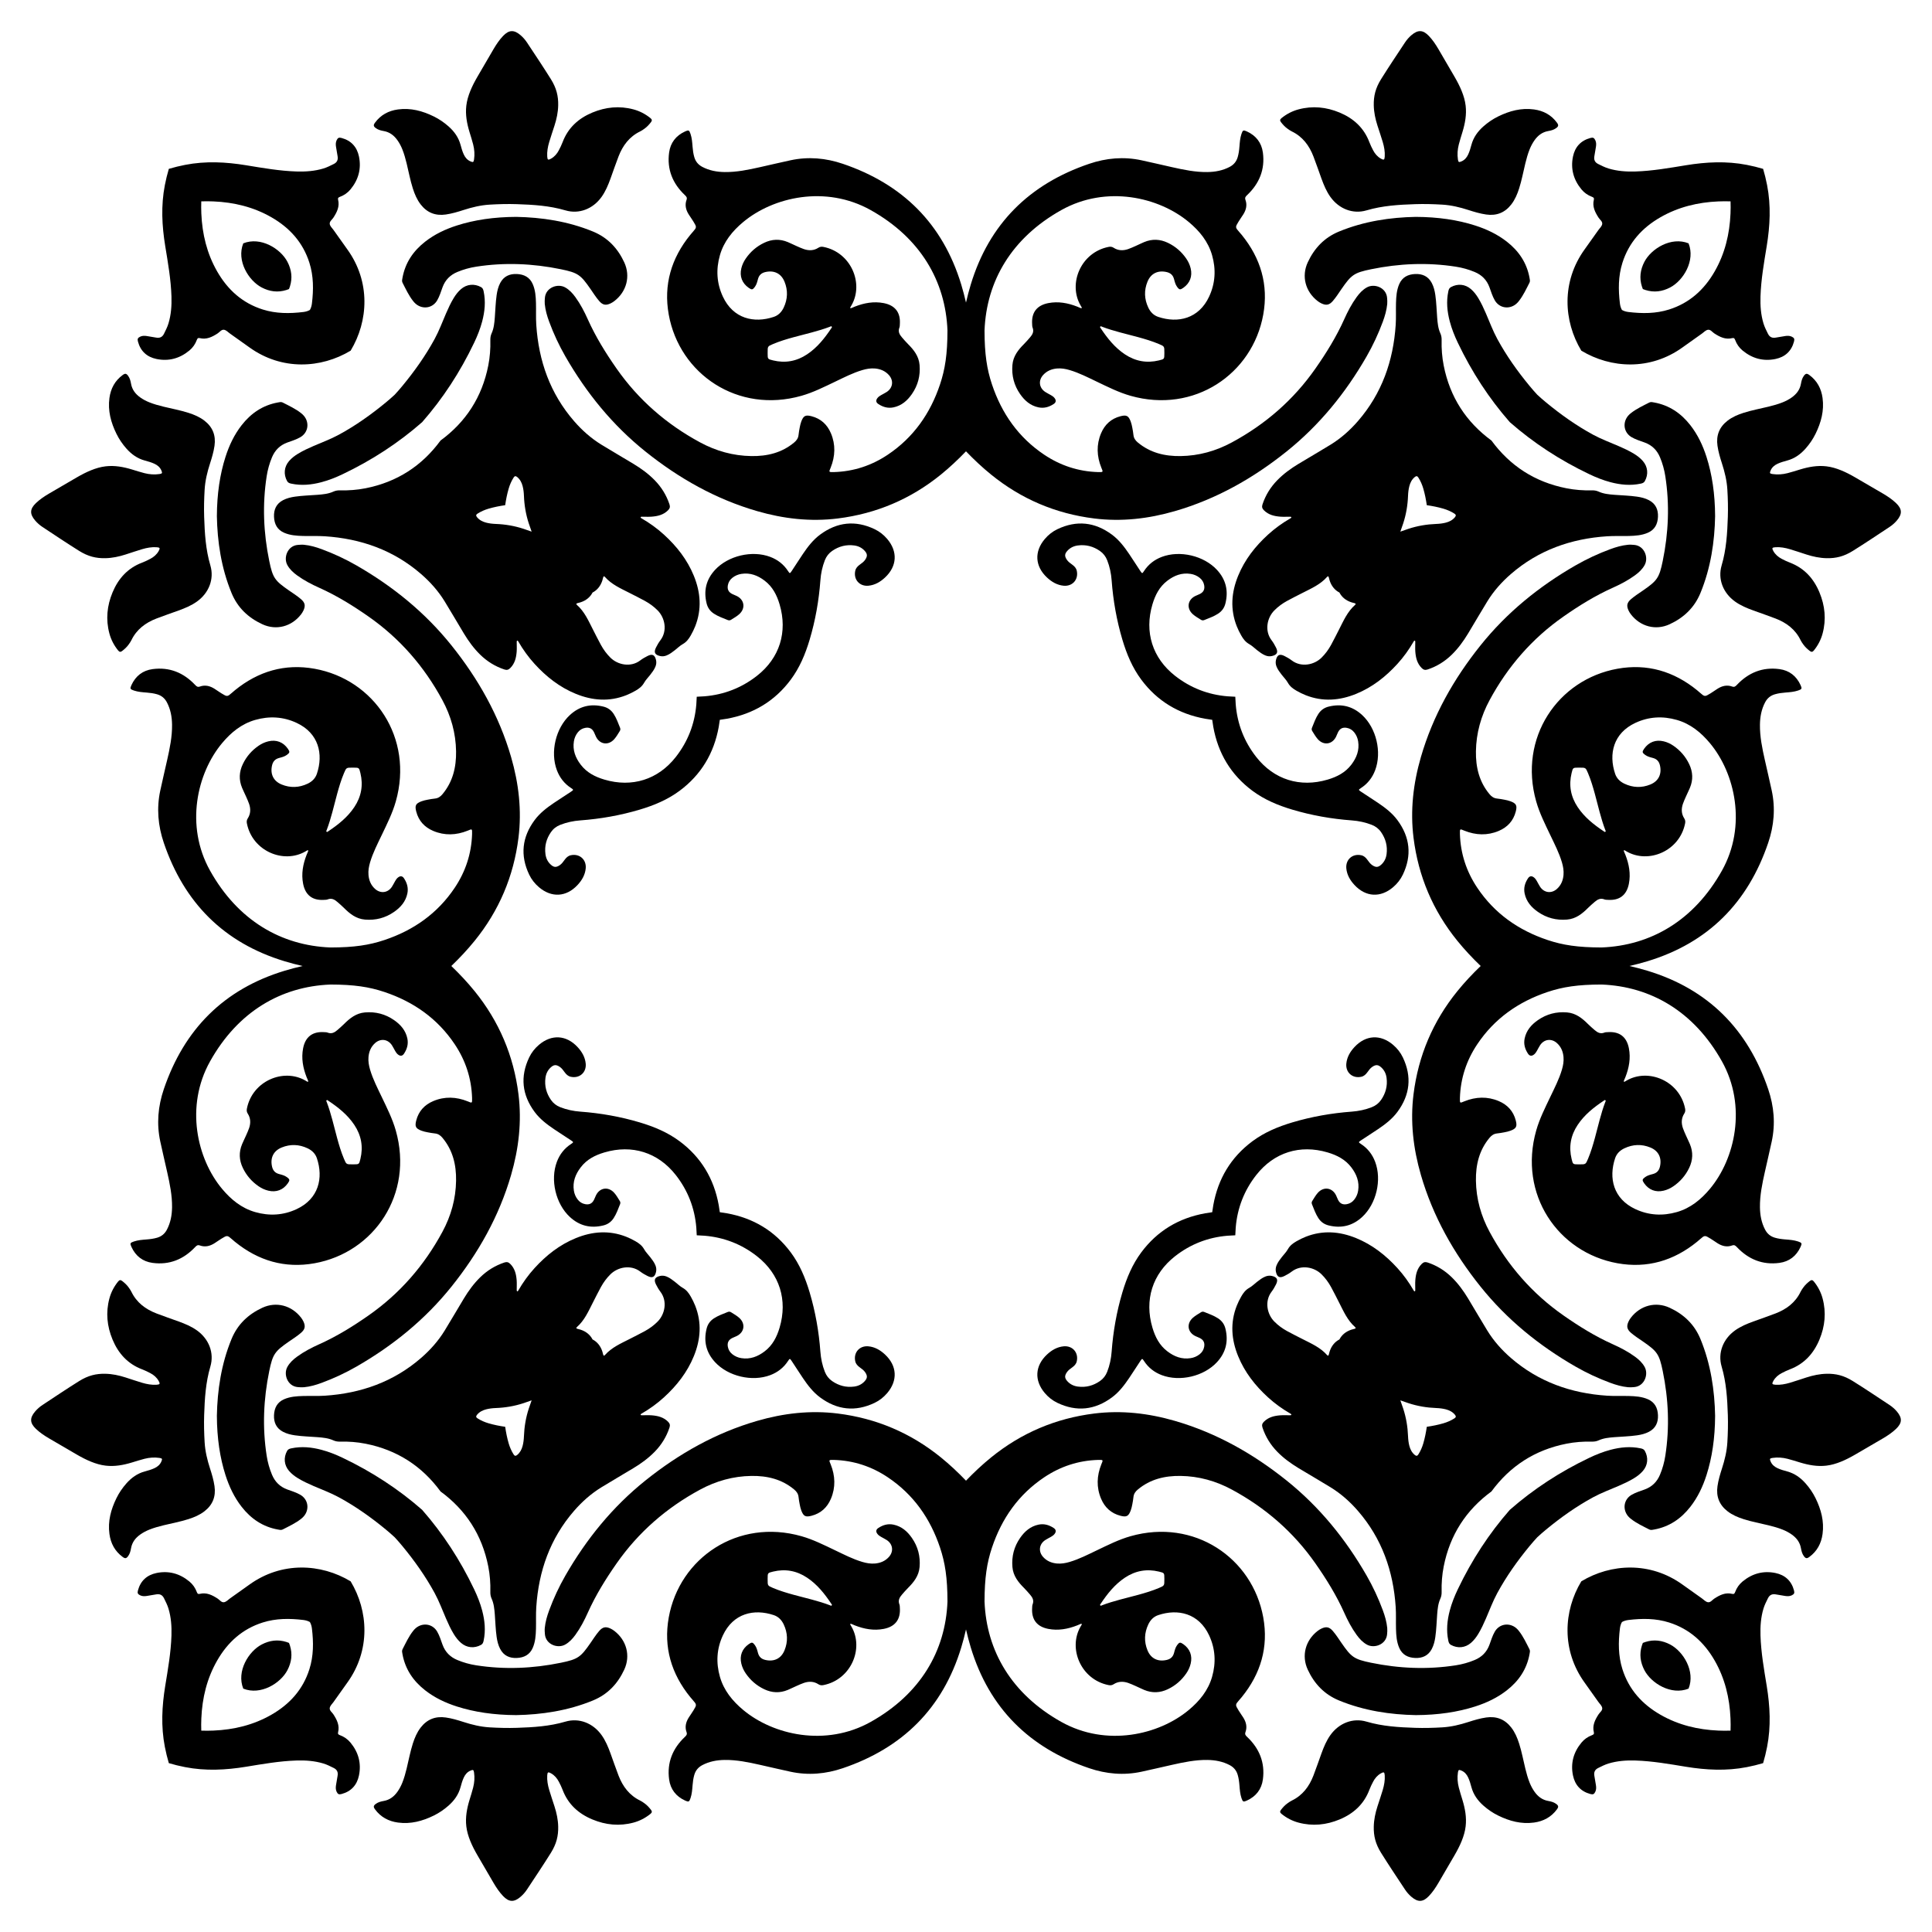
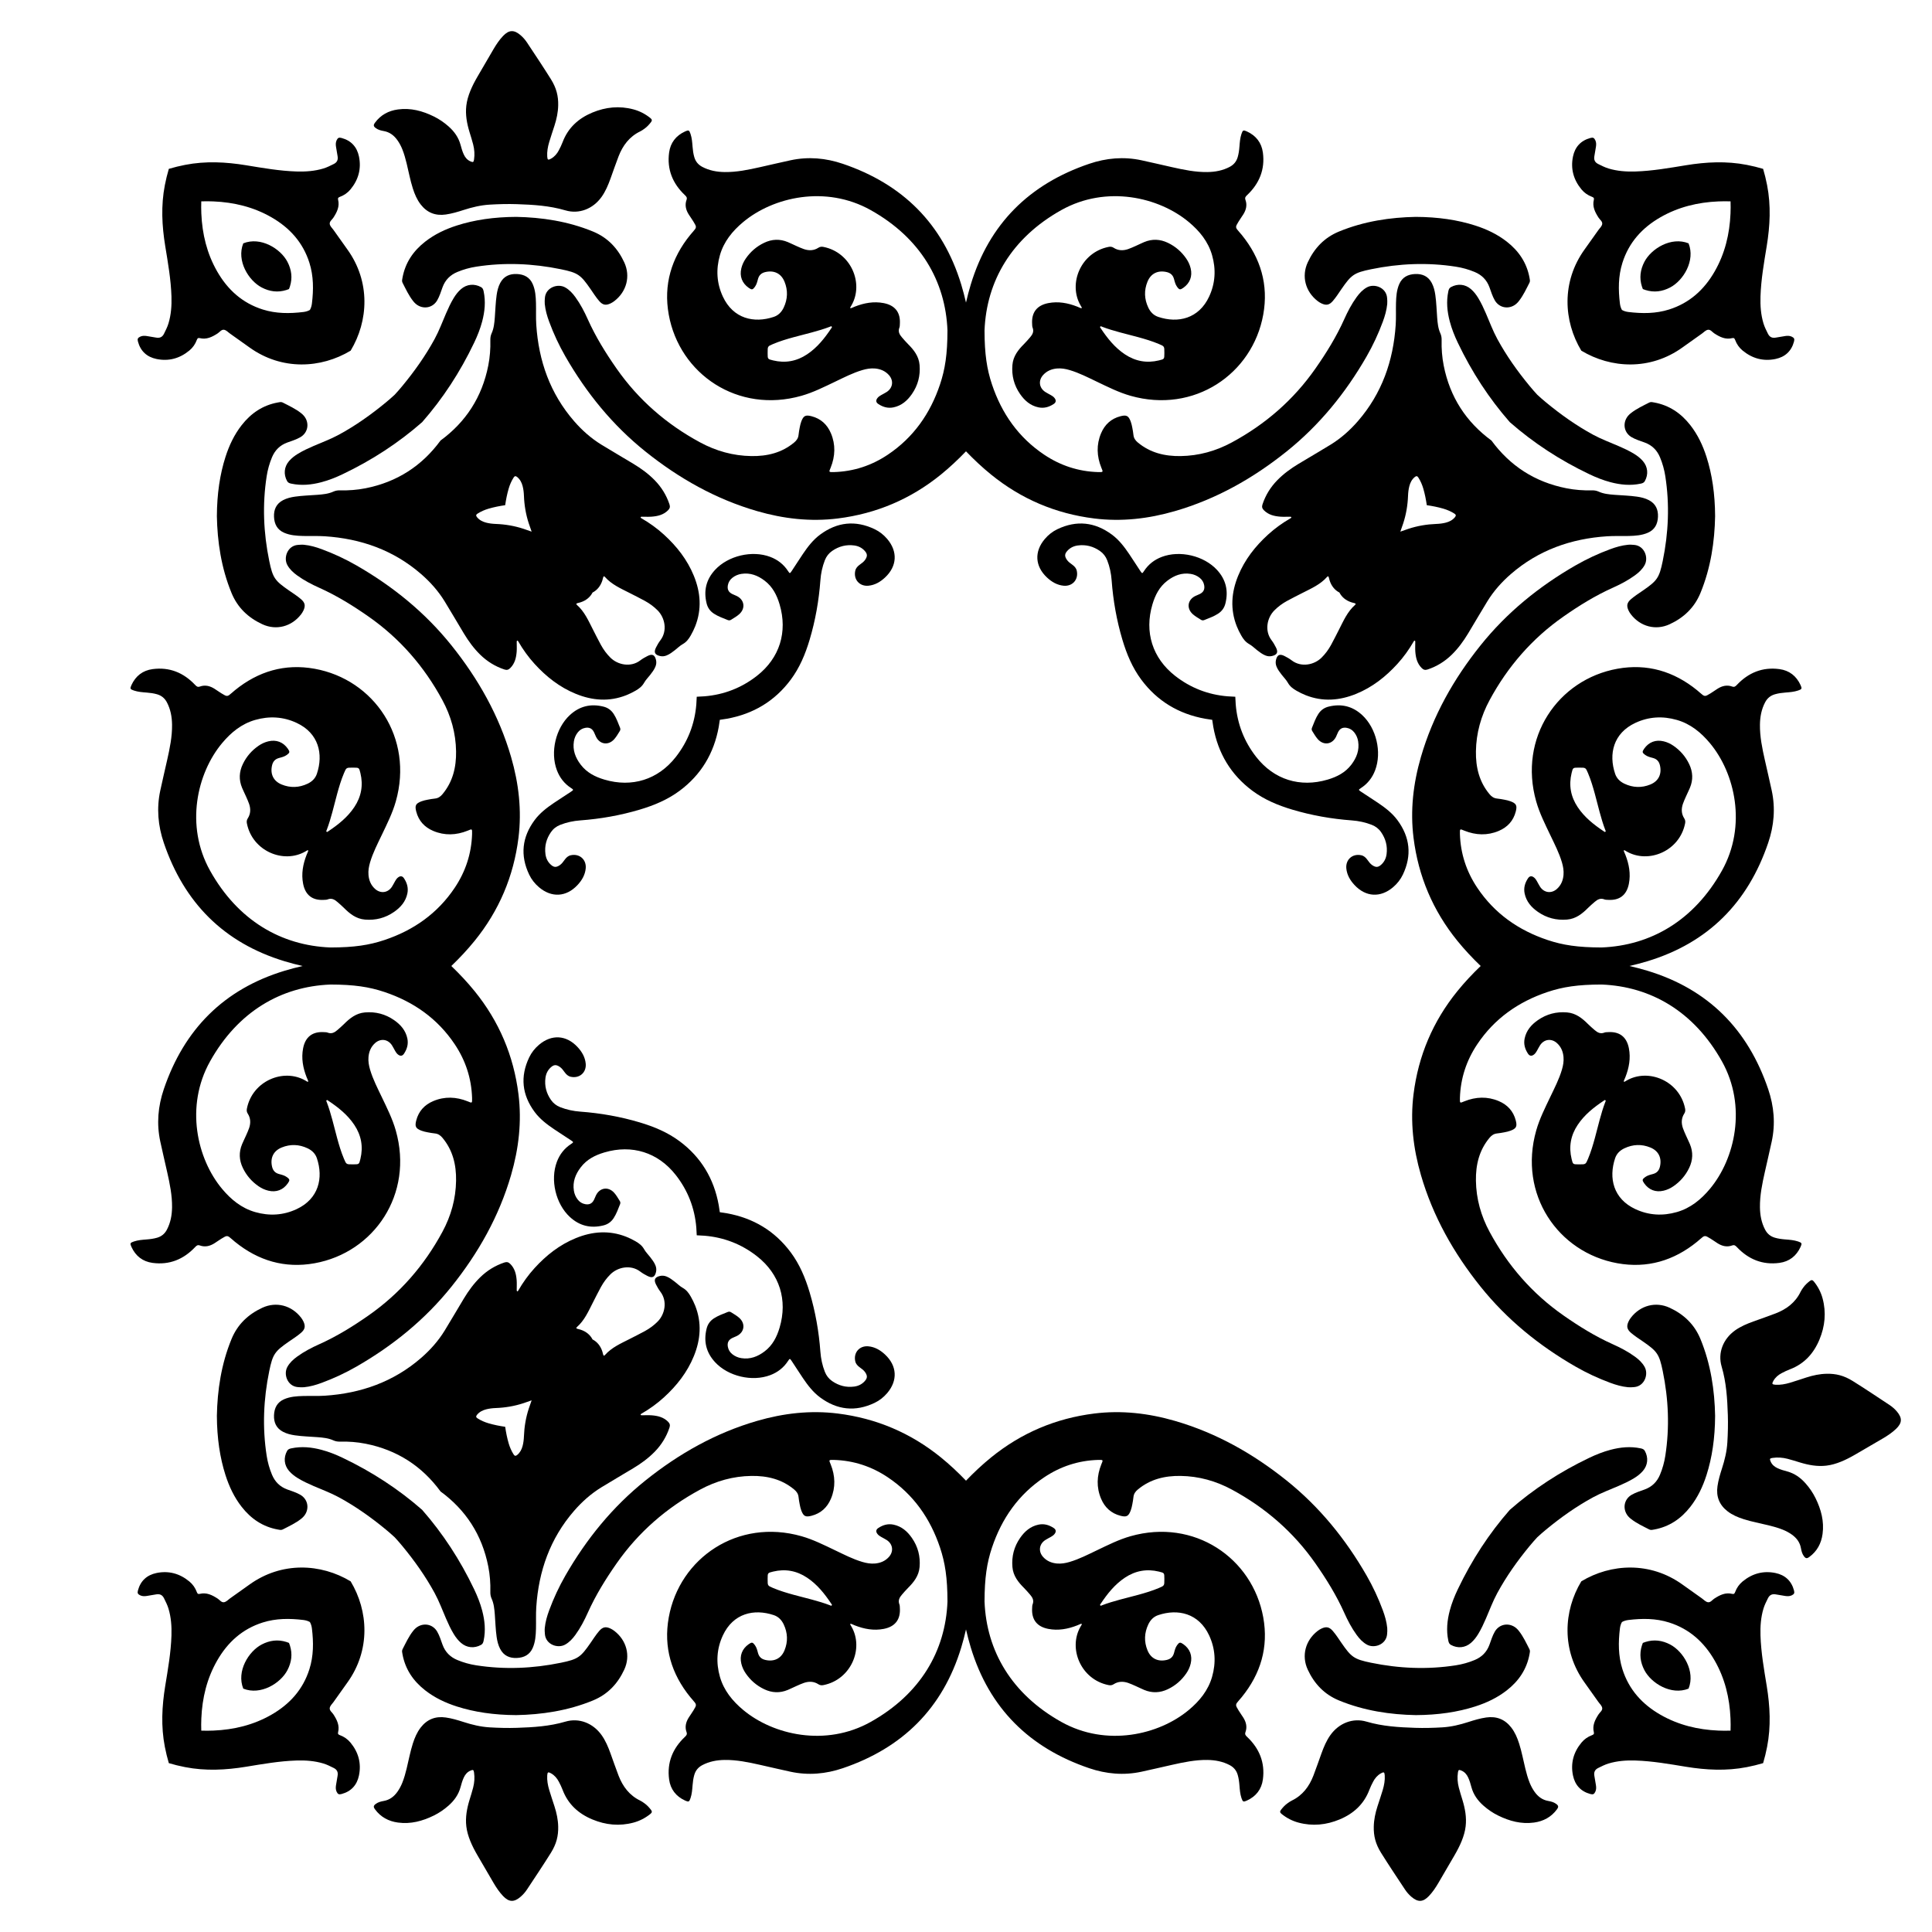
<svg xmlns="http://www.w3.org/2000/svg" enable-background="new 0 0 1653.299 1653.299" version="1.1" viewBox="0 0 1653.3 1653.3" xml:space="preserve">
  <path d="m1315.5 337.78c2.428 2.251 4.938 4.445 7.529 6.583 12.601 10.399 25.878 19.833 40.26 27.646 6.955 3.778 14.379 6.505 21.62 9.642 4.56 1.976 9.075 4.04 13.329 6.632 2.845 1.734 5.47 3.735 7.656 6.268 4.261 4.936 4.839 11.371 1.707 17.093-0.864 1.578-2.168 1.938-3.708 2.263-8.687 1.83-17.235 0.974-25.709-1.266-6.3-1.666-12.333-4.073-18.203-6.875-25.098-11.981-47.777-26.793-67.965-44.5-17.706-20.188-32.518-42.868-44.5-67.965-2.802-5.87-5.21-11.904-6.875-18.204-2.24-8.474-3.096-17.022-1.266-25.709 0.324-1.54 0.684-2.844 2.263-3.708 5.722-3.132 12.157-2.554 17.093 1.707 2.533 2.187 4.535 4.811 6.268 7.656 2.592 4.254 4.656 8.768 6.632 13.329 3.137 7.241 5.864 14.664 9.642 21.619 7.813 14.382 17.246 27.659 27.646 40.26 2.136 2.591 4.33 5.101 6.581 7.529zm0 977.74c-2.251 2.428-4.445 4.938-6.583 7.529-10.399 12.601-19.833 25.878-27.646 40.26-3.778 6.955-6.505 14.379-9.642 21.62-1.976 4.56-4.039 9.075-6.632 13.329-1.734 2.845-3.735 5.47-6.268 7.656-4.936 4.261-11.371 4.839-17.093 1.707-1.578-0.864-1.938-2.168-2.263-3.708-1.83-8.687-0.974-17.235 1.266-25.709 1.666-6.3 4.073-12.333 6.875-18.203 11.981-25.098 26.793-47.777 44.5-67.965 20.188-17.706 42.868-32.518 67.965-44.5 5.87-2.802 11.904-5.21 18.203-6.875 8.474-2.24 17.022-3.096 25.709-1.266 1.54 0.324 2.844 0.684 3.708 2.263 3.132 5.722 2.554 12.157-1.707 17.093-2.187 2.533-4.811 4.535-7.656 6.268-4.254 2.592-8.768 4.656-13.329 6.632-7.241 3.137-14.665 5.864-21.62 9.642-14.382 7.813-27.659 17.246-40.26 27.646-2.589 2.136-5.099 4.33-7.527 6.581zm-977.74 0c-2.428-2.251-4.938-4.445-7.529-6.583-12.601-10.399-25.878-19.833-40.26-27.646-6.955-3.778-14.379-6.505-21.619-9.642-4.561-1.976-9.075-4.039-13.329-6.632-2.845-1.734-5.47-3.735-7.656-6.268-4.261-4.936-4.839-11.371-1.707-17.093 0.864-1.578 2.168-1.938 3.708-2.263 8.687-1.83 17.235-0.974 25.709 1.266 6.3 1.666 12.333 4.073 18.204 6.875 25.098 11.981 47.777 26.793 67.965 44.5 17.706 20.188 32.518 42.868 44.5 67.965 2.802 5.87 5.21 11.904 6.875 18.203 2.24 8.474 3.096 17.022 1.266 25.709-0.325 1.54-0.684 2.844-2.263 3.708-5.722 3.132-12.157 2.554-17.093-1.707-2.533-2.187-4.535-4.811-6.268-7.656-2.592-4.254-4.656-8.768-6.632-13.329-3.137-7.241-5.864-14.665-9.642-21.62-7.813-14.382-17.247-27.659-27.646-40.26-2.138-2.589-4.332-5.099-6.583-7.527zm0-977.74c2.251-2.428 4.445-4.938 6.583-7.529 10.399-12.601 19.833-25.878 27.646-40.26 3.778-6.955 6.505-14.379 9.642-21.619 1.976-4.561 4.04-9.075 6.632-13.329 1.734-2.845 3.735-5.47 6.268-7.656 4.936-4.261 11.371-4.839 17.093-1.707 1.578 0.864 1.938 2.168 2.263 3.708 1.83 8.687 0.974 17.235-1.266 25.709-1.666 6.3-4.073 12.333-6.875 18.204-11.981 25.098-26.793 47.777-44.5 67.965-20.188 17.706-42.868 32.518-67.965 44.5-5.87 2.802-11.904 5.21-18.204 6.875-8.474 2.24-17.022 3.096-25.709 1.266-1.54-0.325-2.844-0.684-3.708-2.263-3.132-5.722-2.554-12.157 1.707-17.093 2.187-2.533 4.811-4.535 7.656-6.268 4.254-2.592 8.768-4.656 13.329-6.632 7.241-3.137 14.664-5.864 21.619-9.642 14.382-7.813 27.659-17.247 40.26-27.646 2.591-2.138 5.101-4.332 7.529-6.583zm-193.28-193.28c4.54-1.354 9.212-2.494 14.013-3.425 17.42-3.378 34.695-2.498 52.048 0.334 14.325 2.338 28.639 4.883 43.202 5.34 7.807 0.245 15.532-0.298 23.059-2.574 3.063-0.926 5.88-2.39 8.745-3.792 3.03-1.483 3.899-3.728 3.327-6.846-0.482-2.629-0.921-5.266-1.326-7.908-0.292-1.907-0.338-3.818 0.53-5.618 1.015-2.102 1.926-2.555 4.257-1.928 8.204 2.207 13.159 7.709 14.845 15.824 2.175 10.471-0.44 19.944-7.27 28.19-2.4 2.898-5.432 5.004-8.961 6.321-1.224 0.457-2.007 0.966-1.631 2.46 1.476 5.856-0.982 10.689-4.024 15.386-1.096 1.693-3.204 3.074-3.137 5.086 0.071 2.13 2.044 3.719 3.274 5.477 3.869 5.532 7.786 11.031 11.74 16.503 20.067 27.776 18.134 61.435 2.89 86.749-25.314 15.244-58.973 17.177-86.749-2.89-5.472-3.953-10.971-7.871-16.503-11.74-1.758-1.23-3.347-3.203-5.477-3.274-2.012-0.067-3.393 2.041-5.086 3.137-4.698 3.043-9.53 5.5-15.386 4.024-1.493-0.376-2.003 0.406-2.46 1.631-1.317 3.529-3.423 6.561-6.321 8.961-8.246 6.829-17.719 9.445-28.19 7.27-8.115-1.685-13.617-6.64-15.824-14.845-0.627-2.331-0.174-3.242 1.928-4.257 1.799-0.869 3.711-0.823 5.618-0.53 2.642 0.405 5.279 0.843 7.908 1.326 3.118 0.572 5.363-0.298 6.846-3.327 1.402-2.864 2.866-5.682 3.792-8.745 2.276-7.528 2.819-15.252 2.574-23.059-0.457-14.563-3.002-28.877-5.34-43.202-2.832-17.353-3.713-34.628-0.334-52.048 0.929-4.799 2.068-9.471 3.423-14.011zm0 1364.3c-1.354-4.541-2.494-9.212-3.425-14.013-3.378-17.42-2.498-34.695 0.334-52.048 2.338-14.325 4.883-28.639 5.34-43.202 0.245-7.807-0.298-15.531-2.574-23.059-0.926-3.063-2.39-5.88-3.792-8.745-1.483-3.03-3.728-3.899-6.846-3.328-2.629 0.482-5.266 0.921-7.908 1.326-1.907 0.292-3.818 0.338-5.618-0.53-2.102-1.015-2.555-1.926-1.928-4.257 2.207-8.204 7.709-13.159 15.824-14.844 10.471-2.175 19.944 0.44 28.19 7.27 2.898 2.4 5.004 5.432 6.321 8.961 0.457 1.224 0.966 2.007 2.46 1.631 5.856-1.476 10.689 0.981 15.386 4.024 1.693 1.096 3.074 3.204 5.086 3.137 2.13-0.071 3.719-2.044 5.477-3.274 5.532-3.869 11.031-7.787 16.503-11.74 27.776-20.067 61.435-18.134 86.749-2.89 15.244 25.314 17.177 58.974-2.89 86.75-3.953 5.472-7.871 10.971-11.74 16.503-1.23 1.758-3.203 3.347-3.274 5.477-0.067 2.012 2.041 3.393 3.137 5.086 3.043 4.698 5.5 9.53 4.024 15.386-0.376 1.494 0.406 2.003 1.631 2.46 3.529 1.317 6.561 3.423 8.961 6.321 6.829 8.246 9.445 17.719 7.27 28.19-1.685 8.115-6.64 13.617-14.845 15.824-2.331 0.627-3.242 0.174-4.257-1.928-0.869-1.799-0.823-3.711-0.53-5.618 0.405-2.642 0.843-5.279 1.326-7.908 0.572-3.118-0.298-5.363-3.327-6.845-2.864-1.402-5.682-2.866-8.745-3.792-7.528-2.276-15.252-2.819-23.059-2.574-14.563 0.457-28.877 3.002-43.202 5.34-17.353 2.833-34.628 3.713-52.048 0.334-4.799-0.931-9.471-2.07-14.011-3.425zm1364.3 0c-4.541 1.354-9.212 2.494-14.013 3.425-17.42 3.378-34.695 2.498-52.048-0.334-14.325-2.338-28.639-4.883-43.202-5.34-7.807-0.245-15.531 0.298-23.059 2.574-3.063 0.926-5.88 2.391-8.745 3.792-3.03 1.483-3.899 3.728-3.328 6.845 0.482 2.629 0.921 5.266 1.326 7.908 0.292 1.906 0.338 3.818-0.53 5.618-1.015 2.102-1.926 2.554-4.257 1.928-8.204-2.207-13.159-7.709-14.844-15.824-2.175-10.471 0.44-19.944 7.27-28.19 2.4-2.898 5.432-5.004 8.961-6.321 1.224-0.457 2.007-0.966 1.631-2.46-1.476-5.856 0.981-10.688 4.024-15.386 1.096-1.693 3.204-3.074 3.137-5.086-0.071-2.13-2.044-3.719-3.274-5.477-3.869-5.532-7.787-11.031-11.74-16.503-20.067-27.776-18.134-61.435-2.89-86.75 25.314-15.244 58.974-17.177 86.75 2.89 5.472 3.953 10.971 7.87 16.503 11.74 1.758 1.229 3.347 3.203 5.477 3.274 2.012 0.067 3.393-2.041 5.086-3.137 4.698-3.043 9.53-5.5 15.386-4.024 1.494 0.376 2.003-0.406 2.46-1.631 1.317-3.529 3.423-6.561 6.321-8.961 8.246-6.829 17.719-9.445 28.19-7.27 8.115 1.685 13.617 6.64 15.824 14.844 0.627 2.331 0.174 3.242-1.928 4.257-1.799 0.869-3.711 0.822-5.618 0.53-2.642-0.405-5.279-0.844-7.908-1.326-3.118-0.572-5.363 0.298-6.845 3.328-1.402 2.864-2.866 5.682-3.792 8.745-2.276 7.528-2.819 15.252-2.574 23.059 0.457 14.563 3.002 28.877 5.34 43.202 2.833 17.353 3.713 34.628 0.334 52.048-0.931 4.801-2.07 9.473-3.425 14.013zm0-1364.3c1.354 4.54 2.494 9.212 3.425 14.013 3.378 17.42 2.498 34.695-0.334 52.048-2.338 14.325-4.883 28.639-5.34 43.202-0.245 7.807 0.298 15.532 2.574 23.059 0.926 3.063 2.391 5.88 3.792 8.745 1.483 3.03 3.728 3.899 6.845 3.327 2.629-0.482 5.266-0.921 7.908-1.326 1.906-0.292 3.818-0.338 5.618 0.53 2.102 1.015 2.554 1.926 1.928 4.257-2.207 8.204-7.709 13.159-15.824 14.845-10.471 2.175-19.944-0.44-28.19-7.27-2.898-2.4-5.004-5.432-6.321-8.961-0.457-1.224-0.966-2.007-2.46-1.631-5.856 1.476-10.688-0.982-15.386-4.024-1.693-1.096-3.074-3.204-5.086-3.137-2.13 0.071-3.719 2.044-5.477 3.274-5.532 3.869-11.031 7.786-16.503 11.74-27.776 20.067-61.435 18.134-86.75 2.89-15.244-25.314-17.177-58.973 2.89-86.749 3.953-5.472 7.87-10.971 11.74-16.503 1.229-1.758 3.203-3.347 3.274-5.477 0.067-2.012-2.041-3.393-3.137-5.086-3.043-4.698-5.5-9.53-4.024-15.386 0.376-1.493-0.406-2.003-1.631-2.46-3.529-1.317-6.561-3.423-8.961-6.321-6.829-8.246-9.445-17.719-7.27-28.19 1.685-8.115 6.64-13.617 14.844-15.824 2.331-0.627 3.242-0.174 4.257 1.928 0.869 1.799 0.822 3.711 0.53 5.618-0.405 2.642-0.844 5.279-1.326 7.908-0.572 3.118 0.298 5.363 3.328 6.846 2.864 1.402 5.682 2.866 8.745 3.792 7.528 2.276 15.252 2.819 23.059 2.574 14.563-0.457 28.877-3.002 43.202-5.34 17.353-2.832 34.628-3.713 52.048-0.334 4.801 0.929 9.473 2.068 14.013 3.423zm-1300.6 63.737c14.826-5.962 31.901 4.502 37.787 15.806 3.516 6.753 4.46 13.743 2.155 21.062-0.304 0.965-0.559 1.71-0.82 2.254-0.544 0.261-1.289 0.516-2.254 0.82-7.319 2.306-14.309 1.362-21.062-2.155-11.304-5.886-21.769-22.961-15.806-37.787zm0 1236.8c-5.962-14.826 4.502-31.901 15.806-37.787 6.753-3.516 13.743-4.46 21.062-2.155 0.965 0.304 1.71 0.559 2.254 0.82 0.261 0.544 0.516 1.289 0.82 2.254 2.306 7.319 1.362 14.309-2.155 21.062-5.886 11.304-22.961 21.769-37.787 15.806zm1236.8 0c-14.826 5.962-31.901-4.502-37.787-15.806-3.516-6.753-4.46-13.743-2.155-21.062 0.304-0.965 0.559-1.71 0.82-2.254 0.544-0.261 1.289-0.516 2.254-0.82 7.319-2.306 14.309-1.362 21.062 2.155 11.304 5.886 21.769 22.961 15.806 37.787zm0-1236.8c5.962 14.826-4.502 31.901-15.806 37.787-6.753 3.516-13.743 4.46-21.062 2.155-0.965-0.304-1.71-0.559-2.254-0.82-0.261-0.544-0.516-1.289-0.82-2.254-2.306-7.319-1.362-14.309 2.155-21.062 5.886-11.304 22.961-21.769 37.787-15.806zm-1179.8 57.011c0.915-1.587 1.493-3.423 1.752-5.573 1.419-11.769 1.456-23.377-2.152-34.788-5.506-17.41-16.889-29.979-32.496-38.945-15.351-8.819-32.071-12.841-49.641-13.586-3.49-0.148-6.956-0.164-10.397-0.043-0.121 3.442-0.105 6.908 0.043 10.397 0.745 17.57 4.767 34.289 13.586 49.641 8.966 15.607 21.535 26.99 38.945 32.496 11.411 3.609 23.018 3.572 34.788 2.152 2.15-0.258 3.985-0.836 5.572-1.751zm0 1122.8c-1.587-0.915-3.423-1.493-5.573-1.752-11.769-1.419-23.377-1.456-34.788 2.153-17.41 5.506-29.979 16.889-38.945 32.496-8.819 15.351-12.841 32.071-13.586 49.641-0.148 3.49-0.164 6.956-0.043 10.397 3.442 0.121 6.908 0.105 10.397-0.043 17.57-0.745 34.289-4.767 49.641-13.586 15.607-8.966 26.99-21.535 32.496-38.945 3.609-11.411 3.572-23.018 2.152-34.788-0.258-2.151-0.836-3.986-1.751-5.573zm1122.8 0c-0.915 1.587-1.493 3.423-1.752 5.573-1.419 11.769-1.456 23.377 2.153 34.788 5.506 17.41 16.889 29.979 32.496 38.945 15.351 8.819 32.071 12.841 49.641 13.586 3.49 0.148 6.956 0.164 10.397 0.043 0.121-3.442 0.105-6.908-0.043-10.397-0.745-17.57-4.767-34.289-13.586-49.641-8.966-15.607-21.535-26.99-38.945-32.496-11.411-3.609-23.018-3.572-34.788-2.153-2.151 0.259-3.986 0.837-5.573 1.752zm0-1122.8c1.587 0.915 3.423 1.493 5.573 1.752 11.769 1.419 23.377 1.456 34.788-2.152 17.41-5.506 29.979-16.889 38.945-32.496 8.819-15.351 12.841-32.071 13.586-49.641 0.148-3.49 0.164-6.956 0.043-10.397-3.442-0.121-6.908-0.105-10.397 0.043-17.57 0.745-34.289 4.767-49.641 13.586-15.607 8.966-26.99 21.535-32.496 38.945-3.609 11.411-3.572 23.018-2.153 34.788 0.259 2.15 0.837 3.985 1.752 5.572z" />
  <path d="m826.65 386.21c-6.775 7.05-13.902 13.758-21.552 19.961-25.797 20.917-55.22 33.387-88.119 37.5-23.469 2.934-46.532 0.261-69.164-6.307-35.39-10.271-66.832-28.039-95.453-50.952-28.193-22.571-50.572-50.148-68.507-81.351-5.451-9.484-10.092-19.437-13.897-29.735-1.814-4.91-3.265-9.908-3.774-15.148-0.173-1.789-0.034-3.546 0.111-5.328 0.714-8.779 10.848-12.494 17.276-8.932 3.669 2.033 6.388 5.019 8.801 8.337 4.292 5.901 7.653 12.353 10.621 18.975 6.7 14.948 15.276 28.782 24.629 42.162 18.737 26.806 42.783 47.674 71.488 63.182 13.644 7.371 28.261 11.487 43.882 11.713 13.538 0.196 26.01-2.766 36.665-11.666 2.087-1.743 3.396-3.664 3.692-6.362 0.236-2.149 0.587-4.292 1.008-6.413 0.346-1.742 0.718-3.506 1.345-5.159 1.883-4.962 3.625-5.819 8.759-4.497 7.986 2.057 13.443 7.121 16.593 14.575 4.128 9.77 3.691 19.658-0.195 29.388-1.486 3.719-2.119 3.991 2.879 3.834 16.737-0.525 32.062-5.556 45.928-14.833 22.025-14.736 36.405-35.253 44.747-60.178 4.376-13.074 6.342-25.916 6.379-46.215-1.654-42.214-23.148-79.171-65.719-102.98-38.51-21.542-83.416-11.213-109.13 10.265-9.148 7.64-16.538 16.666-19.881 28.36-3.45 12.064-2.799 23.985 2.529 35.419 8.817 18.921 26.649 23.039 43.609 17.333 3.951-1.329 6.677-4.212 8.429-7.897 3.458-7.275 3.752-14.769 0.708-22.225-2.897-7.095-8.989-9.949-16.427-8.213-3.338 0.779-5.384 2.664-6.262 5.938-0.626 2.334-1.183 4.708-2.648 6.71-1.894 2.587-2.645 2.703-5.266 0.869-5.736-4.014-7.969-9.909-6.352-16.69 0.719-3.015 2.013-5.776 3.749-8.312 4.041-5.906 9.29-10.454 15.752-13.544 6.678-3.193 13.489-3.495 20.352-0.603 2.463 1.038 4.852 2.247 7.298 3.327 2.095 0.925 4.182 1.893 6.344 2.636 4.299 1.478 8.542 1.396 12.467-1.153 1.403-0.911 2.751-1.018 4.342-0.702 23.569 4.673 34.822 31.291 23.899 50.121-0.256 0.441-0.525 0.874-0.782 1.313-0.183 0.313-0.471 0.717-0.059 0.949 0.245 0.138 0.706 2e-3 1.025-0.123 0.948-0.372 1.861-0.832 2.81-1.201 7.977-3.105 16.171-4.621 24.695-2.957 9.767 1.907 14.434 8.056 13.777 17.924-0.068 1.015-0.017 2.108-0.384 3.019-1.355 3.358 0.048 5.933 2.147 8.341 1.673 1.919 3.323 3.868 5.124 5.664 5.049 5.036 9.34 10.427 9.985 17.937 0.784 9.129-1.388 17.475-6.586 24.96-3.873 5.577-8.776 9.902-15.706 11.355-4.796 1.005-9.098-0.264-13.052-2.892-2.078-1.381-2.227-3.211-0.617-5.191 0.813-1 1.869-1.722 2.987-2.35 1.555-0.872 3.148-1.683 4.66-2.624 5.447-3.392 6.375-9.802 2.038-14.611-3.13-3.47-7.199-5.168-11.804-5.586-3.732-0.339-7.352 0.301-10.929 1.361-8.229 2.44-15.811 6.381-23.509 10.052-9.312 4.442-18.547 9.102-28.515 11.937-54.468 15.495-104.45-18.541-113.62-69.495-4.578-25.437 2.153-48.177 18.402-68.172 0.642-0.791 1.32-1.552 1.992-2.319 3.667-4.191 3.697-4.22 0.702-9.128-1.259-2.064-2.703-4.015-3.991-6.062-2.419-3.844-3.477-7.986-1.899-12.384 0.704-1.963-0.025-2.869-1.376-4.146-10.48-9.897-15.451-21.999-13.512-36.428 1.13-8.41 5.871-14.509 13.67-18.068 3.032-1.384 3.549-1.161 4.645 2.076 1.195 3.529 1.458 7.23 1.747 10.91 0.241 3.055 0.634 6.076 1.497 9.021 1.095 3.734 3.361 6.475 6.832 8.306 6.01 3.17 12.449 4.35 19.164 4.437 10.281 0.133 20.251-1.954 30.201-4.188 8.697-1.953 17.372-3.994 26.085-5.88 15.274-3.306 30.244-1.939 44.823 3.009 51.153 17.362 85.549 51.304 101.34 103.37 1.541 5.082 2.87 10.216 4.058 15.384 1.188-5.168 2.517-10.302 4.058-15.384 15.794-52.068 50.189-86.011 101.34-103.37 14.579-4.948 29.548-6.315 44.823-3.009 8.714 1.886 17.389 3.927 26.085 5.88 9.95 2.234 19.92 4.321 30.201 4.188 6.714-0.087 13.154-1.267 19.164-4.437 3.471-1.831 5.737-4.571 6.832-8.306 0.863-2.945 1.256-5.966 1.497-9.021 0.29-3.68 0.552-7.382 1.747-10.91 1.096-3.237 1.613-3.46 4.645-2.076 7.799 3.559 12.54 9.658 13.67 18.068 1.939 14.43-3.032 26.532-13.512 36.428-1.352 1.276-2.081 2.182-1.376 4.146 1.578 4.398 0.52 8.539-1.9 12.384-1.288 2.047-2.732 3.998-3.991 6.062-2.995 4.908-2.965 4.937 0.702 9.128 0.671 0.767 1.349 1.529 1.992 2.319 16.249 19.995 22.979 42.735 18.402 68.172-9.169 50.954-59.148 84.99-113.62 69.495-9.968-2.836-19.203-7.496-28.515-11.937-7.698-3.672-15.28-7.612-23.509-10.052-3.576-1.061-7.196-1.701-10.929-1.361-4.605 0.419-8.674 2.116-11.804 5.586-4.337 4.809-3.409 11.219 2.038 14.611 1.512 0.941 3.105 1.752 4.66 2.624 1.118 0.628 2.175 1.35 2.987 2.35 1.609 1.981 1.461 3.811-0.617 5.191-3.955 2.628-8.256 3.897-13.052 2.892-6.929-1.452-11.832-5.778-15.706-11.355-5.199-7.485-7.37-15.831-6.586-24.96 0.645-7.51 4.936-12.901 9.985-17.937 1.8-1.796 3.45-3.745 5.124-5.664 2.1-2.408 3.502-4.983 2.147-8.341-0.367-0.911-0.317-2.004-0.384-3.019-0.656-9.868 4.01-16.017 13.777-17.924 8.525-1.664 16.719-0.148 24.695 2.957 0.949 0.369 1.862 0.829 2.81 1.201 0.32 0.125 0.781 0.261 1.025 0.123 0.412-0.232 0.124-0.636-0.059-0.949-0.258-0.44-0.526-0.872-0.782-1.313-10.923-18.83 0.33-45.448 23.899-50.121 1.591-0.316 2.939-0.209 4.342 0.702 3.925 2.549 8.167 2.631 12.467 1.153 2.161-0.743 4.249-1.711 6.344-2.636 2.446-1.08 4.835-2.289 7.298-3.327 6.863-2.892 13.674-2.59 20.352 0.603 6.462 3.089 11.711 7.637 15.752 13.544 1.736 2.537 3.029 5.298 3.749 8.312 1.618 6.782-0.615 12.677-6.352 16.69-2.621 1.834-3.372 1.718-5.266-0.869-1.465-2.002-2.022-4.376-2.648-6.71-0.878-3.274-2.925-5.159-6.262-5.938-7.437-1.736-13.53 1.118-16.427 8.213-3.044 7.455-2.75 14.949 0.708 22.225 1.752 3.686 4.477 6.568 8.429 7.897 16.96 5.705 34.792 1.588 43.609-17.333 5.328-11.434 5.978-23.355 2.529-35.419-3.344-11.695-10.733-20.72-19.881-28.36-25.717-21.478-70.623-31.807-109.13-10.265-42.571 23.814-64.065 60.77-65.719 102.98 0.037 20.299 2.003 33.141 6.379 46.215 8.343 24.925 22.722 45.442 44.747 60.178 13.866 9.277 29.191 14.308 45.928 14.833 4.998 0.157 4.365-0.115 2.879-3.834-3.887-9.73-4.324-19.618-0.195-29.388 3.15-7.454 8.607-12.518 16.593-14.575 5.134-1.322 6.875-0.465 8.758 4.497 0.627 1.653 0.999 3.417 1.345 5.159 0.422 2.121 0.773 4.264 1.008 6.413 0.296 2.698 1.605 4.619 3.692 6.362 10.655 8.9 23.127 11.862 36.665 11.666 15.621-0.226 30.237-4.341 43.882-11.713 28.705-15.507 52.75-36.376 71.488-63.182 9.353-13.38 17.928-27.214 24.629-42.162 2.968-6.622 6.329-13.073 10.621-18.975 2.413-3.318 5.132-6.304 8.801-8.337 6.428-3.562 16.562 0.153 17.276 8.932 0.145 1.783 0.284 3.539 0.111 5.328-0.508 5.24-1.959 10.238-3.774 15.148-3.805 10.298-8.446 20.251-13.897 29.735-17.935 31.203-40.314 58.78-68.507 81.351-28.621 22.913-60.063 40.681-95.453 50.952-22.632 6.568-45.694 9.242-69.164 6.307-32.899-4.113-62.322-16.583-88.119-37.5-7.653-6.203-14.781-12.911-21.556-19.961zm440.44 440.44c-7.05-6.775-13.758-13.902-19.961-21.552-20.917-25.797-33.387-55.22-37.5-88.119-2.934-23.469-0.261-46.532 6.307-69.164 10.271-35.39 28.039-66.832 50.952-95.453 22.571-28.193 50.148-50.572 81.351-68.507 9.484-5.451 19.437-10.092 29.735-13.897 4.91-1.814 9.908-3.265 15.148-3.774 1.789-0.173 3.546-0.034 5.328 0.111 8.779 0.714 12.494 10.848 8.932 17.276-2.033 3.669-5.019 6.388-8.337 8.801-5.901 4.292-12.353 7.653-18.974 10.621-14.948 6.7-28.782 15.276-42.162 24.629-26.806 18.737-47.675 42.783-63.182 71.488-7.371 13.644-11.487 28.261-11.713 43.882-0.196 13.538 2.766 26.01 11.666 36.665 1.743 2.087 3.664 3.396 6.362 3.692 2.149 0.236 4.292 0.587 6.413 1.008 1.742 0.346 3.506 0.718 5.159 1.345 4.962 1.883 5.819 3.625 4.497 8.759-2.057 7.986-7.121 13.443-14.575 16.593-9.771 4.128-19.658 3.691-29.388-0.195-3.719-1.486-3.991-2.119-3.834 2.879 0.525 16.737 5.556 32.062 14.833 45.928 14.735 22.025 35.253 36.405 60.178 44.747 13.074 4.376 25.916 6.342 46.215 6.379 42.214-1.654 79.171-23.148 102.98-65.719 21.542-38.51 11.213-83.416-10.265-109.13-7.64-9.148-16.666-16.538-28.36-19.881-12.064-3.45-23.985-2.799-35.419 2.529-18.921 8.817-23.039 26.649-17.333 43.609 1.329 3.951 4.212 6.677 7.897 8.429 7.275 3.458 14.769 3.752 22.225 0.708 7.095-2.897 9.949-8.989 8.213-16.427-0.779-3.338-2.664-5.384-5.938-6.262-2.334-0.626-4.708-1.183-6.71-2.648-2.587-1.894-2.703-2.645-0.869-5.266 4.013-5.736 9.909-7.969 16.69-6.352 3.015 0.719 5.776 2.013 8.312 3.749 5.906 4.041 10.454 9.29 13.544 15.752 3.193 6.678 3.495 13.489 0.603 20.352-1.038 2.463-2.247 4.852-3.327 7.298-0.925 2.095-1.893 4.182-2.636 6.344-1.478 4.299-1.396 8.542 1.153 12.467 0.911 1.403 1.018 2.751 0.702 4.342-4.673 23.569-31.291 34.822-50.121 23.899-0.441-0.256-0.874-0.525-1.313-0.782-0.313-0.183-0.717-0.471-0.949-0.059-0.138 0.245-2e-3 0.706 0.123 1.025 0.372 0.948 0.832 1.861 1.201 2.81 3.105 7.977 4.621 16.171 2.957 24.695-1.907 9.767-8.056 14.434-17.924 13.777-1.015-0.068-2.108-0.017-3.019-0.384-3.358-1.355-5.933 0.048-8.341 2.147-1.919 1.673-3.869 3.323-5.664 5.124-5.036 5.049-10.427 9.34-17.937 9.985-9.129 0.784-17.475-1.388-24.96-6.586-5.577-3.873-9.902-8.776-11.355-15.706-1.005-4.796 0.264-9.098 2.892-13.052 1.381-2.078 3.211-2.227 5.192-0.617 1 0.813 1.722 1.869 2.35 2.987 0.872 1.555 1.683 3.148 2.624 4.66 3.392 5.447 9.802 6.375 14.611 2.038 3.47-3.13 5.168-7.199 5.586-11.804 0.339-3.732-0.301-7.352-1.361-10.929-2.44-8.229-6.38-15.811-10.052-23.509-4.442-9.312-9.102-18.547-11.937-28.515-15.495-54.468 18.541-104.45 69.495-113.62 25.437-4.578 48.177 2.153 68.172 18.402 0.791 0.642 1.552 1.32 2.319 1.992 4.191 3.667 4.22 3.697 9.128 0.702 2.064-1.259 4.015-2.703 6.062-3.991 3.844-2.419 7.986-3.477 12.384-1.899 1.963 0.704 2.869-0.025 4.146-1.376 9.897-10.48 21.999-15.451 36.428-13.512 8.41 1.13 14.509 5.871 18.068 13.67 1.384 3.032 1.161 3.549-2.076 4.645-3.529 1.195-7.23 1.458-10.91 1.747-3.055 0.241-6.076 0.634-9.021 1.497-3.734 1.095-6.475 3.361-8.306 6.832-3.17 6.01-4.35 12.449-4.437 19.164-0.133 10.281 1.954 20.251 4.188 30.201 1.953 8.697 3.994 17.372 5.88 26.085 3.306 15.274 1.939 30.244-3.009 44.823-17.362 51.153-51.304 85.549-103.37 101.34-5.082 1.541-10.216 2.87-15.384 4.058 5.168 1.188 10.302 2.517 15.384 4.058 52.068 15.794 86.011 50.189 103.37 101.34 4.948 14.579 6.315 29.548 3.009 44.823-1.886 8.714-3.927 17.389-5.88 26.085-2.234 9.95-4.321 19.92-4.188 30.201 0.087 6.714 1.267 13.154 4.437 19.164 1.831 3.471 4.571 5.737 8.306 6.832 2.945 0.863 5.966 1.256 9.021 1.497 3.68 0.29 7.382 0.552 10.91 1.747 3.237 1.096 3.46 1.613 2.076 4.645-3.559 7.799-9.658 12.54-18.068 13.67-14.43 1.939-26.532-3.032-36.428-13.512-1.276-1.352-2.182-2.081-4.146-1.376-4.398 1.578-8.539 0.52-12.384-1.9-2.047-1.288-3.998-2.732-6.062-3.991-4.908-2.995-4.937-2.965-9.128 0.702-0.767 0.671-1.529 1.349-2.319 1.992-19.995 16.249-42.734 22.979-68.172 18.402-50.954-9.169-84.99-59.148-69.495-113.62 2.836-9.968 7.495-19.203 11.937-28.515 3.672-7.698 7.612-15.28 10.052-23.509 1.061-3.576 1.701-7.196 1.361-10.929-0.419-4.605-2.116-8.674-5.586-11.804-4.809-4.337-11.219-3.409-14.611 2.038-0.941 1.512-1.752 3.105-2.624 4.66-0.628 1.118-1.35 2.175-2.35 2.987-1.981 1.609-3.811 1.461-5.192-0.617-2.628-3.955-3.897-8.256-2.892-13.052 1.452-6.929 5.778-11.832 11.355-15.706 7.485-5.199 15.831-7.37 24.96-6.586 7.51 0.645 12.901 4.936 17.937 9.985 1.796 1.8 3.745 3.45 5.664 5.124 2.408 2.1 4.983 3.502 8.341 2.147 0.911-0.367 2.004-0.317 3.019-0.384 9.868-0.656 16.017 4.01 17.924 13.777 1.664 8.525 0.147 16.719-2.957 24.695-0.369 0.949-0.829 1.862-1.201 2.81-0.125 0.32-0.261 0.781-0.123 1.025 0.232 0.412 0.636 0.124 0.949-0.059 0.44-0.258 0.872-0.526 1.313-0.782 18.829-10.923 45.448 0.33 50.121 23.899 0.316 1.591 0.209 2.939-0.702 4.342-2.549 3.925-2.631 8.167-1.153 12.467 0.743 2.161 1.711 4.249 2.636 6.344 1.08 2.446 2.289 4.835 3.327 7.298 2.892 6.863 2.59 13.674-0.603 20.352-3.089 6.462-7.637 11.711-13.544 15.752-2.537 1.736-5.298 3.029-8.312 3.749-6.781 1.618-12.677-0.615-16.69-6.352-1.834-2.621-1.718-3.372 0.869-5.266 2.002-1.465 4.376-2.022 6.71-2.648 3.274-0.878 5.159-2.925 5.938-6.262 1.736-7.437-1.118-13.53-8.213-16.427-7.455-3.044-14.949-2.75-22.225 0.708-3.686 1.752-6.568 4.477-7.897 8.429-5.705 16.96-1.588 34.792 17.333 43.609 11.434 5.328 23.354 5.978 35.419 2.529 11.695-3.344 20.72-10.733 28.36-19.881 21.478-25.717 31.807-70.623 10.265-109.13-23.814-42.571-60.77-64.065-102.98-65.719-20.299 0.037-33.141 2.003-46.215 6.379-24.925 8.343-45.442 22.722-60.178 44.747-9.277 13.866-14.308 29.191-14.833 45.928-0.157 4.998 0.115 4.365 3.834 2.879 9.73-3.887 19.618-4.324 29.388-0.195 7.454 3.15 12.518 8.607 14.575 16.593 1.322 5.134 0.465 6.875-4.497 8.758-1.653 0.627-3.417 0.999-5.159 1.345-2.121 0.422-4.264 0.773-6.413 1.008-2.698 0.296-4.619 1.605-6.362 3.692-8.9 10.655-11.862 23.127-11.666 36.665 0.226 15.621 4.341 30.237 11.713 43.882 15.507 28.705 36.376 52.75 63.182 71.488 13.38 9.353 27.214 17.928 42.162 24.629 6.622 2.968 13.073 6.329 18.974 10.621 3.318 2.413 6.304 5.132 8.337 8.801 3.562 6.428-0.153 16.562-8.932 17.276-1.783 0.145-3.539 0.284-5.328 0.111-5.24-0.508-10.238-1.959-15.148-3.774-10.298-3.805-20.251-8.446-29.735-13.897-31.203-17.935-58.78-40.314-81.351-68.507-22.913-28.621-40.681-60.063-50.952-95.453-6.568-22.632-9.242-45.694-6.307-69.164 4.113-32.899 16.583-62.322 37.5-88.119 6.203-7.653 12.911-14.781 19.961-21.556zm-440.44 440.44c6.775-7.05 13.902-13.758 21.552-19.961 25.797-20.917 55.22-33.387 88.119-37.5 23.469-2.934 46.532-0.261 69.164 6.307 35.39 10.271 66.832 28.039 95.453 50.952 28.193 22.571 50.572 50.148 68.507 81.351 5.451 9.484 10.092 19.437 13.897 29.735 1.814 4.91 3.266 9.908 3.774 15.148 0.173 1.789 0.035 3.546-0.111 5.328-0.714 8.779-10.848 12.494-17.276 8.932-3.669-2.033-6.388-5.019-8.801-8.337-4.292-5.901-7.653-12.353-10.621-18.974-6.7-14.948-15.276-28.782-24.629-42.162-18.737-26.806-42.783-47.675-71.488-63.182-13.645-7.371-28.261-11.487-43.882-11.713-13.538-0.196-26.01 2.766-36.665 11.666-2.087 1.743-3.396 3.664-3.692 6.362-0.236 2.149-0.587 4.292-1.008 6.413-0.346 1.742-0.718 3.506-1.345 5.159-1.883 4.962-3.625 5.819-8.758 4.497-7.986-2.057-13.443-7.121-16.593-14.575-4.128-9.771-3.691-19.658 0.195-29.388 1.486-3.719 2.119-3.991-2.879-3.834-16.737 0.525-32.062 5.556-45.928 14.833-22.025 14.735-36.405 35.253-44.747 60.178-4.376 13.074-6.342 25.916-6.379 46.215 1.654 42.214 23.148 79.171 65.719 102.98 38.51 21.542 83.416 11.213 109.13-10.265 9.148-7.64 16.537-16.666 19.881-28.36 3.45-12.064 2.799-23.985-2.529-35.419-8.817-18.921-26.649-23.039-43.609-17.333-3.951 1.329-6.677 4.212-8.429 7.897-3.458 7.275-3.752 14.769-0.708 22.225 2.897 7.095 8.989 9.949 16.427 8.213 3.338-0.779 5.384-2.664 6.262-5.938 0.626-2.334 1.183-4.708 2.648-6.71 1.894-2.587 2.645-2.703 5.266-0.869 5.736 4.013 7.969 9.909 6.352 16.69-0.719 3.015-2.013 5.776-3.749 8.312-4.041 5.906-9.29 10.454-15.752 13.544-6.678 3.193-13.489 3.495-20.352 0.603-2.463-1.038-4.852-2.247-7.298-3.327-2.095-0.925-4.182-1.893-6.344-2.636-4.299-1.478-8.542-1.396-12.467 1.153-1.403 0.911-2.751 1.018-4.342 0.702-23.569-4.673-34.822-31.291-23.899-50.121 0.256-0.441 0.525-0.874 0.782-1.313 0.183-0.313 0.471-0.717 0.059-0.949-0.245-0.138-0.706-2e-3 -1.025 0.123-0.948 0.372-1.861 0.832-2.81 1.201-7.977 3.105-16.171 4.621-24.695 2.957-9.767-1.907-14.434-8.056-13.777-17.924 0.068-1.015 0.017-2.108 0.384-3.019 1.355-3.358-0.048-5.933-2.147-8.341-1.673-1.919-3.323-3.869-5.124-5.664-5.049-5.036-9.34-10.427-9.985-17.937-0.784-9.129 1.388-17.475 6.586-24.96 3.873-5.577 8.776-9.902 15.706-11.355 4.796-1.005 9.098 0.264 13.052 2.892 2.078 1.381 2.227 3.211 0.617 5.192-0.813 1-1.869 1.722-2.987 2.35-1.555 0.872-3.148 1.683-4.66 2.624-5.447 3.392-6.375 9.802-2.038 14.611 3.13 3.47 7.199 5.168 11.804 5.586 3.732 0.339 7.352-0.301 10.929-1.361 8.229-2.44 15.811-6.38 23.509-10.052 9.312-4.442 18.547-9.102 28.515-11.937 54.468-15.495 104.45 18.541 113.62 69.495 4.578 25.437-2.153 48.177-18.402 68.172-0.642 0.791-1.321 1.552-1.992 2.319-3.667 4.191-3.697 4.22-0.702 9.128 1.259 2.064 2.703 4.015 3.991 6.062 2.419 3.844 3.477 7.986 1.9 12.384-0.704 1.963 0.025 2.869 1.376 4.146 10.48 9.897 15.451 21.999 13.512 36.428-1.13 8.41-5.871 14.509-13.67 18.068-3.032 1.384-3.549 1.161-4.645-2.076-1.195-3.529-1.458-7.23-1.747-10.91-0.241-3.055-0.634-6.076-1.497-9.021-1.095-3.734-3.361-6.475-6.832-8.306-6.01-3.17-12.449-4.35-19.164-4.437-10.281-0.133-20.251 1.954-30.201 4.188-8.697 1.953-17.372 3.994-26.085 5.88-15.274 3.306-30.244 1.939-44.823-3.009-51.153-17.362-85.549-51.304-101.34-103.37-1.542-5.082-2.87-10.216-4.058-15.384-1.188 5.168-2.517 10.302-4.058 15.384-15.794 52.068-50.189 86.011-101.34 103.37-14.579 4.948-29.548 6.315-44.823 3.009-8.714-1.886-17.389-3.927-26.085-5.88-9.95-2.234-19.92-4.321-30.201-4.188-6.714 0.087-13.154 1.267-19.164 4.437-3.471 1.831-5.737 4.571-6.832 8.306-0.863 2.945-1.256 5.966-1.497 9.021-0.29 3.68-0.552 7.382-1.747 10.91-1.096 3.237-1.613 3.46-4.645 2.076-7.799-3.559-12.54-9.658-13.67-18.068-1.939-14.43 3.032-26.532 13.512-36.428 1.352-1.276 2.081-2.182 1.376-4.146-1.578-4.398-0.52-8.539 1.899-12.384 1.288-2.047 2.732-3.998 3.991-6.062 2.995-4.908 2.965-4.937-0.702-9.128-0.671-0.767-1.349-1.529-1.992-2.319-16.249-19.995-22.979-42.734-18.402-68.172 9.169-50.954 59.148-84.99 113.62-69.495 9.968 2.836 19.203 7.495 28.515 11.937 7.698 3.672 15.28 7.612 23.509 10.052 3.576 1.061 7.196 1.701 10.929 1.361 4.605-0.419 8.674-2.116 11.804-5.586 4.337-4.809 3.409-11.219-2.038-14.611-1.512-0.941-3.105-1.752-4.66-2.624-1.118-0.628-2.175-1.35-2.987-2.35-1.609-1.981-1.461-3.811 0.617-5.192 3.955-2.628 8.256-3.897 13.052-2.892 6.929 1.452 11.832 5.778 15.706 11.355 5.199 7.485 7.37 15.831 6.586 24.96-0.645 7.51-4.936 12.901-9.985 17.937-1.8 1.796-3.45 3.745-5.124 5.664-2.1 2.408-3.502 4.983-2.147 8.341 0.367 0.911 0.317 2.004 0.384 3.019 0.657 9.868-4.01 16.017-13.777 17.924-8.525 1.664-16.719 0.147-24.695-2.957-0.949-0.369-1.862-0.829-2.81-1.201-0.32-0.125-0.781-0.261-1.025-0.123-0.412 0.232-0.124 0.636 0.059 0.949 0.257 0.44 0.526 0.872 0.782 1.313 10.923 18.829-0.33 45.448-23.899 50.121-1.591 0.316-2.939 0.209-4.342-0.702-3.925-2.549-8.167-2.631-12.467-1.153-2.161 0.743-4.249 1.711-6.344 2.636-2.446 1.08-4.835 2.289-7.298 3.327-6.863 2.892-13.674 2.59-20.352-0.603-6.462-3.089-11.711-7.637-15.752-13.544-1.736-2.537-3.029-5.298-3.749-8.312-1.618-6.781 0.615-12.677 6.352-16.69 2.621-1.834 3.372-1.718 5.266 0.869 1.465 2.002 2.022 4.376 2.648 6.71 0.878 3.274 2.925 5.159 6.262 5.938 7.437 1.736 13.53-1.118 16.427-8.213 3.044-7.455 2.75-14.949-0.708-22.225-1.752-3.686-4.477-6.568-8.429-7.897-16.96-5.705-34.792-1.588-43.609 17.333-5.328 11.434-5.978 23.354-2.529 35.419 3.344 11.695 10.733 20.72 19.881 28.36 25.717 21.478 70.623 31.807 109.13 10.265 42.571-23.814 64.065-60.77 65.719-102.98-0.037-20.299-2.003-33.141-6.379-46.215-8.343-24.925-22.722-45.442-44.747-60.178-13.866-9.277-29.191-14.308-45.928-14.833-4.998-0.157-4.365 0.115-2.879 3.834 3.887 9.73 4.324 19.618 0.195 29.388-3.15 7.454-8.607 12.518-16.593 14.575-5.134 1.322-6.875 0.465-8.759-4.497-0.627-1.653-0.999-3.417-1.345-5.159-0.422-2.121-0.773-4.264-1.008-6.413-0.296-2.698-1.605-4.619-3.692-6.362-10.655-8.9-23.127-11.862-36.665-11.666-15.621 0.226-30.237 4.341-43.882 11.713-28.705 15.507-52.75 36.376-71.488 63.182-9.353 13.38-17.928 27.214-24.629 42.162-2.968 6.622-6.329 13.073-10.621 18.974-2.413 3.318-5.132 6.304-8.801 8.337-6.428 3.562-16.562-0.153-17.276-8.932-0.145-1.783-0.284-3.539-0.111-5.328 0.508-5.24 1.959-10.238 3.774-15.148 3.805-10.298 8.446-20.251 13.897-29.735 17.935-31.203 40.314-58.78 68.507-81.351 28.621-22.913 60.063-40.681 95.453-50.952 22.632-6.568 45.694-9.242 69.164-6.307 32.899 4.113 62.322 16.583 88.119 37.5 7.654 6.203 14.782 12.911 21.556 19.961zm-440.44-440.44c7.05 6.775 13.758 13.902 19.961 21.552 20.917 25.797 33.387 55.22 37.5 88.119 2.934 23.469 0.261 46.532-6.307 69.164-10.271 35.39-28.039 66.832-50.952 95.453-22.571 28.193-50.148 50.572-81.351 68.507-9.484 5.451-19.437 10.092-29.735 13.897-4.91 1.814-9.908 3.266-15.148 3.774-1.789 0.173-3.546 0.035-5.328-0.111-8.779-0.714-12.494-10.848-8.932-17.276 2.033-3.669 5.019-6.388 8.337-8.801 5.901-4.292 12.353-7.653 18.975-10.621 14.948-6.7 28.782-15.276 42.162-24.629 26.806-18.737 47.674-42.783 63.182-71.488 7.371-13.645 11.487-28.261 11.713-43.882 0.196-13.538-2.766-26.01-11.666-36.665-1.743-2.087-3.664-3.396-6.362-3.692-2.149-0.236-4.292-0.587-6.413-1.008-1.742-0.346-3.506-0.718-5.159-1.345-4.962-1.883-5.819-3.625-4.497-8.758 2.057-7.986 7.121-13.443 14.575-16.593 9.77-4.128 19.658-3.691 29.388 0.195 3.719 1.486 3.991 2.119 3.834-2.879-0.525-16.737-5.556-32.062-14.833-45.928-14.736-22.025-35.253-36.405-60.178-44.747-13.074-4.376-25.916-6.342-46.215-6.379-42.214 1.654-79.171 23.148-102.98 65.719-21.542 38.51-11.213 83.416 10.265 109.13 7.64 9.148 16.666 16.537 28.36 19.881 12.064 3.45 23.985 2.799 35.419-2.529 18.921-8.817 23.039-26.649 17.333-43.609-1.329-3.951-4.212-6.677-7.897-8.429-7.275-3.458-14.769-3.752-22.225-0.708-7.095 2.897-9.949 8.989-8.213 16.427 0.779 3.338 2.664 5.384 5.938 6.262 2.334 0.626 4.708 1.183 6.71 2.648 2.587 1.894 2.703 2.645 0.869 5.266-4.014 5.736-9.909 7.969-16.69 6.352-3.015-0.719-5.776-2.013-8.312-3.749-5.906-4.041-10.454-9.29-13.544-15.752-3.193-6.678-3.495-13.489-0.603-20.352 1.038-2.463 2.247-4.852 3.327-7.298 0.925-2.095 1.893-4.182 2.636-6.344 1.478-4.299 1.396-8.542-1.153-12.467-0.911-1.403-1.018-2.751-0.702-4.342 4.673-23.569 31.291-34.822 50.121-23.899 0.441 0.256 0.874 0.525 1.313 0.782 0.313 0.183 0.717 0.471 0.949 0.059 0.138-0.245 2e-3 -0.706-0.123-1.025-0.372-0.948-0.832-1.861-1.201-2.81-3.105-7.977-4.621-16.171-2.957-24.695 1.907-9.767 8.056-14.434 17.924-13.777 1.015 0.068 2.108 0.017 3.019 0.384 3.358 1.355 5.933-0.048 8.341-2.147 1.919-1.673 3.868-3.323 5.664-5.124 5.036-5.049 10.427-9.34 17.937-9.985 9.129-0.784 17.475 1.388 24.96 6.586 5.577 3.873 9.902 8.776 11.355 15.706 1.005 4.796-0.264 9.098-2.892 13.052-1.381 2.078-3.211 2.227-5.191 0.617-1-0.813-1.722-1.869-2.35-2.987-0.872-1.555-1.683-3.148-2.624-4.66-3.392-5.447-9.802-6.375-14.611-2.038-3.47 3.13-5.168 7.199-5.586 11.804-0.339 3.732 0.301 7.352 1.361 10.929 2.44 8.229 6.381 15.811 10.052 23.509 4.442 9.312 9.102 18.547 11.937 28.515 15.495 54.468-18.541 104.45-69.495 113.62-25.437 4.578-48.177-2.153-68.172-18.402-0.791-0.642-1.552-1.321-2.319-1.992-4.191-3.667-4.22-3.697-9.128-0.702-2.064 1.259-4.015 2.703-6.062 3.991-3.844 2.419-7.986 3.477-12.384 1.9-1.963-0.704-2.869 0.025-4.146 1.376-9.897 10.48-21.999 15.451-36.428 13.512-8.41-1.13-14.509-5.871-18.068-13.67-1.384-3.032-1.161-3.549 2.076-4.645 3.529-1.195 7.23-1.458 10.91-1.747 3.055-0.241 6.076-0.634 9.021-1.497 3.734-1.095 6.475-3.361 8.306-6.832 3.17-6.01 4.35-12.449 4.437-19.164 0.133-10.281-1.954-20.251-4.188-30.201-1.953-8.697-3.994-17.372-5.88-26.085-3.306-15.274-1.939-30.244 3.009-44.823 17.362-51.153 51.304-85.549 103.37-101.34 5.082-1.542 10.216-2.87 15.384-4.058-5.168-1.188-10.302-2.517-15.384-4.058-52.068-15.794-86.011-50.189-103.37-101.34-4.948-14.579-6.315-29.548-3.009-44.823 1.886-8.714 3.927-17.389 5.88-26.085 2.234-9.95 4.321-19.92 4.188-30.201-0.087-6.714-1.267-13.154-4.437-19.164-1.831-3.471-4.571-5.737-8.306-6.832-2.945-0.863-5.966-1.256-9.021-1.497-3.68-0.29-7.382-0.552-10.91-1.747-3.237-1.096-3.46-1.613-2.076-4.645 3.559-7.799 9.658-12.54 18.068-13.67 14.43-1.939 26.532 3.032 36.428 13.512 1.276 1.352 2.182 2.081 4.146 1.376 4.398-1.578 8.539-0.52 12.384 1.899 2.047 1.288 3.998 2.732 6.062 3.991 4.908 2.995 4.937 2.965 9.128-0.702 0.767-0.671 1.529-1.349 2.319-1.992 19.995-16.249 42.735-22.979 68.172-18.402 50.954 9.169 84.99 59.148 69.495 113.62-2.836 9.968-7.496 19.203-11.937 28.515-3.672 7.698-7.612 15.28-10.052 23.509-1.061 3.576-1.701 7.196-1.361 10.929 0.419 4.605 2.116 8.674 5.586 11.804 4.809 4.337 11.219 3.409 14.611-2.038 0.941-1.512 1.752-3.105 2.624-4.66 0.628-1.118 1.35-2.175 2.35-2.987 1.981-1.609 3.811-1.461 5.191 0.617 2.628 3.955 3.897 8.256 2.892 13.052-1.452 6.929-5.778 11.832-11.355 15.706-7.485 5.199-15.831 7.37-24.96 6.586-7.51-0.645-12.901-4.936-17.937-9.985-1.796-1.8-3.745-3.45-5.664-5.124-2.408-2.1-4.983-3.502-8.341-2.147-0.911 0.367-2.004 0.317-3.019 0.384-9.868 0.657-16.017-4.01-17.924-13.777-1.664-8.525-0.148-16.719 2.957-24.695 0.369-0.949 0.829-1.862 1.201-2.81 0.125-0.32 0.261-0.781 0.123-1.025-0.232-0.412-0.636-0.124-0.949 0.059-0.44 0.257-0.872 0.526-1.313 0.782-18.83 10.923-45.448-0.33-50.121-23.899-0.316-1.591-0.209-2.939 0.702-4.342 2.549-3.925 2.631-8.167 1.153-12.467-0.743-2.161-1.711-4.249-2.636-6.344-1.08-2.446-2.289-4.835-3.327-7.298-2.892-6.863-2.59-13.674 0.603-20.352 3.089-6.462 7.637-11.711 13.544-15.752 2.537-1.736 5.298-3.029 8.312-3.749 6.782-1.618 12.677 0.615 16.69 6.352 1.834 2.621 1.718 3.372-0.869 5.266-2.002 1.465-4.376 2.022-6.71 2.648-3.274 0.878-5.159 2.925-5.938 6.262-1.736 7.437 1.118 13.53 8.213 16.427 7.455 3.044 14.949 2.75 22.225-0.708 3.686-1.752 6.568-4.477 7.897-8.429 5.705-16.96 1.588-34.792-17.333-43.609-11.434-5.328-23.355-5.978-35.419-2.529-11.695 3.344-20.72 10.733-28.36 19.881-21.478 25.717-31.807 70.623-10.265 109.13 23.814 42.571 60.77 64.065 102.98 65.719 20.299-0.037 33.141-2.003 46.215-6.379 24.925-8.343 45.442-22.722 60.178-44.747 9.277-13.866 14.308-29.191 14.833-45.928 0.157-4.998-0.115-4.365-3.834-2.879-9.73 3.887-19.618 4.324-29.388 0.195-7.454-3.15-12.518-8.607-14.575-16.593-1.322-5.134-0.465-6.875 4.497-8.759 1.653-0.627 3.417-0.999 5.159-1.345 2.121-0.422 4.264-0.773 6.413-1.008 2.698-0.296 4.619-1.605 6.362-3.692 8.9-10.655 11.862-23.127 11.666-36.665-0.226-15.621-4.341-30.237-11.713-43.882-15.507-28.705-36.376-52.75-63.182-71.488-13.38-9.353-27.214-17.928-42.162-24.629-6.622-2.968-13.073-6.329-18.975-10.621-3.318-2.413-6.304-5.132-8.337-8.801-3.562-6.428 0.153-16.562 8.932-17.276 1.783-0.145 3.539-0.284 5.328-0.111 5.24 0.508 10.238 1.959 15.148 3.774 10.298 3.805 20.251 8.446 29.735 13.897 31.203 17.935 58.78 40.314 81.351 68.507 22.913 28.621 40.681 60.063 50.952 95.453 6.568 22.632 9.242 45.694 6.307 69.164-4.113 32.899-16.583 62.322-37.5 88.119-6.203 7.654-12.911 14.782-19.961 21.556zm270.7-525.14c0 0.382-1e-3 0.764 0 1.145 0.019 4.606 0.012 4.635 4.628 5.755 10.481 2.542 20.196 0.756 29.161-5.219 8.654-5.767 14.95-13.718 20.64-22.233 0.277-0.415 0.788-0.882 0.509-1.356-0.452-0.766-1.146-0.188-1.655 6e-3 -10.016 3.826-20.492 6.059-30.794 8.889-6.015 1.652-11.991 3.421-17.748 5.851-4.764 2.01-4.76 2.02-4.741 7.162zm-355.4 694.88c0.382 0 0.764 1e-3 1.145 0 4.606-0.019 4.635-0.012 5.755-4.628 2.542-10.481 0.756-20.196-5.219-29.161-5.767-8.654-13.718-14.95-22.233-20.64-0.415-0.277-0.882-0.788-1.356-0.509-0.766 0.452-0.188 1.146 6e-3 1.655 3.826 10.016 6.059 20.492 8.889 30.794 1.652 6.015 3.421 11.991 5.851 17.748 2.01 4.764 2.02 4.76 7.162 4.741zm694.88 355.4c0-0.382 1e-3 -0.764 0-1.145-0.019-4.606-0.012-4.635-4.628-5.755-10.481-2.542-20.196-0.755-29.161 5.219-8.654 5.767-14.95 13.718-20.64 22.233-0.277 0.415-0.788 0.882-0.509 1.356 0.452 0.766 1.146 0.188 1.655-6e-3 10.016-3.826 20.492-6.059 30.794-8.889 6.015-1.652 11.991-3.421 17.748-5.85 4.764-2.011 4.76-2.021 4.741-7.163zm355.4-694.88c-0.382 0-0.764-1e-3 -1.145 0-4.606 0.019-4.635 0.012-5.755 4.628-2.542 10.481-0.755 20.196 5.219 29.161 5.767 8.654 13.718 14.95 22.233 20.64 0.415 0.277 0.882 0.788 1.356 0.509 0.766-0.452 0.188-1.146-6e-3 -1.655-3.826-10.016-6.059-20.492-8.889-30.794-1.652-6.015-3.421-11.991-5.85-17.748-2.011-4.764-2.021-4.76-7.163-4.741zm-360.14-362.56c-5.757-2.429-11.732-4.198-17.748-5.851-10.302-2.83-20.777-5.063-30.794-8.889-0.509-0.194-1.203-0.773-1.655-6e-3 -0.279 0.474 0.232 0.941 0.509 1.356 5.69 8.515 11.986 16.466 20.64 22.233 8.965 5.974 18.68 7.761 29.161 5.219 4.616-1.12 4.609-1.148 4.628-5.755 2e-3 -0.382 0-0.764 0-1.145 0.02-5.142 0.024-5.152-4.741-7.162zm-697.3 367.3c-2.429 5.757-4.198 11.732-5.851 17.748-2.83 10.302-5.063 20.777-8.889 30.794-0.194 0.509-0.773 1.203-6e-3 1.655 0.474 0.279 0.941-0.232 1.356-0.509 8.515-5.69 16.466-11.986 22.233-20.64 5.974-8.965 7.761-18.68 5.219-29.161-1.12-4.616-1.148-4.609-5.755-4.628-0.382-2e-3 -0.764 0-1.145 0-5.142-0.02-5.152-0.024-7.162 4.741zm367.3 697.3c5.757 2.429 11.732 4.198 17.748 5.85 10.302 2.83 20.777 5.063 30.794 8.889 0.509 0.194 1.203 0.773 1.655 6e-3 0.279-0.474-0.232-0.941-0.509-1.356-5.69-8.515-11.986-16.466-20.64-22.233-8.965-5.974-18.68-7.761-29.161-5.219-4.616 1.12-4.609 1.148-4.628 5.755-2e-3 0.382 0 0.764 0 1.145-0.02 5.143-0.024 5.153 4.741 7.163zm697.3-367.3c2.429-5.757 4.198-11.732 5.85-17.748 2.83-10.302 5.063-20.777 8.889-30.794 0.194-0.509 0.773-1.203 6e-3 -1.655-0.474-0.279-0.941 0.232-1.356 0.509-8.515 5.69-16.466 11.986-22.233 20.64-5.974 8.965-7.761 18.68-5.219 29.161 1.12 4.616 1.148 4.609 5.755 4.628 0.382 2e-3 0.764 0 1.145 0 5.143 0.02 5.153 0.024 7.163-4.741z" />
  <path d="m1276.3 376.98c15.829 21.598 37.083 35.517 64.189 40.859 7.135 1.406 14.38 1.957 21.661 1.772 2.065-0.052 3.971 0.221 5.91 1.1 4.233 1.919 8.835 2.356 13.41 2.715 6.472 0.507 12.974 0.651 19.411 1.58 3.546 0.512 6.999 1.345 10.205 3.023 5.763 3.017 7.979 8.03 7.713 14.23-0.263 6.152-2.697 11.069-8.705 13.66-5.147 2.219-10.612 2.585-16.088 2.739-6.237 0.175-12.499-0.153-18.716 0.257-30.862 2.036-58.747 11.831-82.374 32.334-7.834 6.798-14.694 14.508-20.14 23.361-5.604 9.112-10.944 18.386-16.483 27.539-3.967 6.556-8.455 12.731-13.963 18.11-5.928 5.79-12.776 10.027-20.667 12.65-2.158 0.717-3.549 0.266-5.076-1.258-3.875-3.868-5.032-8.764-5.437-13.916-0.219-2.784-0.026-5.6-0.046-8.401-2e-3 -0.349-0.061-0.883-0.28-1.01-0.63-0.367-0.886 0.291-1.107 0.675-3.96 6.868-8.559 13.27-13.899 19.132-9.988 10.963-21.427 19.96-35.251 25.614-14.213 5.813-28.603 6.916-43.162 1.201-2.734-1.073-5.343-2.39-7.896-3.834-3.021-1.709-5.657-3.69-7.436-6.869-1.352-2.414-3.401-4.436-5.124-6.645-1.723-2.21-3.428-4.425-4.516-7.055-0.76-1.836-0.982-3.707-0.563-5.612 0.996-4.534 3.183-5.643 7.279-3.576 2.152 1.086 4.288 2.294 6.197 3.754 8.117 6.21 19.238 3.921 25.52-2.271 3.299-3.252 5.998-6.946 8.207-10.981 2.384-4.355 4.592-8.807 6.849-13.23 3.815-7.479 7.173-15.251 13.679-20.979 0.828-0.729 0.578-1.257-0.476-1.497-0.869-0.197-1.732-0.429-2.581-0.7-4.795-1.528-8.352-4.509-10.327-8.384-3.875-1.975-6.856-5.532-8.384-10.327-0.27-0.849-0.502-1.712-0.7-2.581-0.24-1.054-0.768-1.304-1.497-0.476-5.729 6.505-13.5 9.863-20.979 13.679-4.424 2.257-8.876 4.465-13.23 6.849-4.034 2.208-7.729 4.907-10.981 8.206-6.192 6.282-8.481 17.403-2.271 25.52 1.46 1.909 2.668 4.045 3.754 6.197 2.066 4.095 0.957 6.283-3.577 7.279-1.905 0.418-3.776 0.196-5.612-0.563-2.63-1.089-4.844-2.793-7.055-4.516-2.209-1.722-4.231-3.772-6.646-5.124-3.179-1.78-5.16-4.415-6.869-7.436-1.444-2.554-2.761-5.163-3.834-7.896-5.715-14.559-4.611-28.949 1.201-43.162 5.654-13.824 14.65-25.263 25.614-35.251 5.862-5.341 12.264-9.939 19.132-13.899 0.384-0.222 1.041-0.477 0.675-1.107-0.127-0.219-0.661-0.278-1.01-0.28-2.801-0.02-5.617 0.173-8.401-0.046-5.152-0.405-10.048-1.563-13.916-5.437-1.524-1.527-1.976-2.918-1.259-5.076 2.623-7.892 6.86-14.739 12.65-20.667 5.379-5.508 11.554-9.996 18.11-13.963 9.153-5.538 18.427-10.878 27.539-16.483 8.854-5.446 16.563-12.306 23.361-20.14 20.503-23.627 30.297-51.512 32.334-82.374 0.41-6.217 0.082-12.48 0.257-18.716 0.154-5.476 0.519-10.94 2.739-16.088 2.591-6.008 7.508-8.442 13.66-8.705 6.2-0.265 11.213 1.95 14.23 7.713 1.678 3.206 2.511 6.659 3.023 10.205 0.929 6.437 1.073 12.939 1.58 19.411 0.359 4.575 0.796 9.177 2.715 13.41 0.879 1.94 1.153 3.845 1.1 5.91-0.184 7.281 0.366 14.526 1.772 21.661 5.341 27.103 19.26 48.357 40.858 64.186zm-77.963 77.963c2.333-0.857 4.685-1.673 7.054-2.448 7.687-2.516 15.552-3.834 23.612-4.137 2.806-0.105 5.597-0.417 8.315-1.129 3.008-0.787 5.693-2.148 7.733-4.626 1.043-1.267 1.004-2.161-0.43-3.073-2.927-1.862-6.06-3.234-9.376-4.208-4.688-1.376-9.463-2.32-14.274-3.015-0.695-4.811-1.639-9.586-3.015-14.274-0.973-3.316-2.346-6.449-4.208-9.376-0.912-1.434-1.806-1.473-3.073-0.43-2.478 2.04-3.839 4.725-4.626 7.733-0.711 2.718-1.023 5.51-1.129 8.315-0.302 8.061-1.621 15.926-4.136 23.612-0.774 2.371-1.589 4.723-2.447 7.056z" />
-   <path d="m1276.3 1276.3c-21.598 15.829-35.517 37.083-40.859 64.189-1.406 7.135-1.957 14.38-1.772 21.661 0.052 2.065-0.221 3.971-1.1 5.91-1.919 4.233-2.356 8.835-2.715 13.41-0.507 6.472-0.651 12.974-1.58 19.411-0.512 3.546-1.344 6.999-3.023 10.205-3.017 5.763-8.03 7.979-14.23 7.713-6.152-0.263-11.069-2.697-13.66-8.705-2.219-5.147-2.585-10.612-2.739-16.088-0.175-6.237 0.153-12.499-0.257-18.716-2.036-30.862-11.831-58.747-32.334-82.374-6.798-7.834-14.508-14.694-23.361-20.14-9.112-5.604-18.386-10.944-27.539-16.483-6.556-3.967-12.731-8.455-18.11-13.963-5.79-5.928-10.027-12.776-12.65-20.667-0.717-2.158-0.266-3.549 1.259-5.076 3.868-3.875 8.764-5.032 13.916-5.437 2.784-0.219 5.6-0.026 8.401-0.046 0.349-2e-3 0.883-0.061 1.01-0.28 0.367-0.63-0.291-0.886-0.675-1.107-6.868-3.96-13.27-8.559-19.132-13.899-10.963-9.988-19.96-21.427-25.614-35.251-5.813-14.213-6.916-28.603-1.201-43.162 1.073-2.734 2.39-5.343 3.834-7.896 1.709-3.021 3.69-5.657 6.869-7.436 2.414-1.352 4.436-3.401 6.646-5.124s4.425-3.428 7.055-4.516c1.836-0.76 3.707-0.982 5.612-0.563 4.534 0.996 5.643 3.183 3.577 7.279-1.086 2.152-2.294 4.288-3.754 6.197-6.21 8.117-3.921 19.238 2.271 25.52 3.252 3.299 6.947 5.998 10.981 8.207 4.355 2.384 8.807 4.592 13.23 6.849 7.479 3.815 15.251 7.173 20.979 13.679 0.729 0.828 1.257 0.578 1.497-0.476 0.197-0.869 0.429-1.732 0.7-2.581 1.528-4.795 4.51-8.352 8.384-10.327 1.974-3.875 5.532-6.856 10.327-8.384 0.849-0.27 1.712-0.502 2.581-0.7 1.054-0.24 1.303-0.768 0.476-1.497-6.505-5.729-9.864-13.5-13.679-20.979-2.257-4.424-4.465-8.876-6.849-13.23-2.208-4.034-4.907-7.729-8.207-10.981-6.282-6.192-17.403-8.481-25.52-2.271-1.909 1.46-4.045 2.668-6.197 3.754-4.095 2.066-6.283 0.957-7.279-3.577-0.418-1.905-0.196-3.776 0.563-5.612 1.089-2.63 2.793-4.844 4.516-7.055 1.722-2.209 3.772-4.231 5.124-6.646 1.78-3.179 4.415-5.16 7.436-6.869 2.554-1.444 5.163-2.761 7.896-3.834 14.559-5.715 28.949-4.611 43.162 1.201 13.824 5.654 25.262 14.65 35.251 25.614 5.341 5.862 9.939 12.264 13.899 19.132 0.221 0.384 0.477 1.041 1.107 0.675 0.219-0.127 0.278-0.661 0.28-1.01 0.02-2.801-0.173-5.617 0.046-8.401 0.405-5.152 1.563-10.048 5.437-13.916 1.527-1.524 2.918-1.976 5.076-1.259 7.892 2.623 14.739 6.86 20.667 12.65 5.508 5.379 9.996 11.554 13.963 18.11 5.538 9.153 10.878 18.427 16.483 27.539 5.446 8.854 12.306 16.563 20.14 23.361 23.627 20.503 51.512 30.297 82.374 32.334 6.217 0.41 12.479 0.082 18.716 0.257 5.476 0.154 10.94 0.519 16.088 2.739 6.008 2.591 8.442 7.508 8.705 13.66 0.265 6.2-1.95 11.213-7.713 14.23-3.206 1.678-6.659 2.511-10.205 3.023-6.437 0.929-12.939 1.073-19.411 1.58-4.575 0.359-9.177 0.796-13.41 2.715-1.939 0.879-3.845 1.153-5.91 1.1-7.281-0.184-14.526 0.366-21.661 1.772-27.105 5.341-48.359 19.26-64.188 40.858zm-77.963-77.963c0.857 2.333 1.673 4.685 2.448 7.054 2.516 7.687 3.834 15.552 4.136 23.612 0.105 2.806 0.417 5.597 1.129 8.315 0.787 3.008 2.148 5.693 4.626 7.733 1.268 1.043 2.161 1.004 3.073-0.43 1.862-2.927 3.234-6.06 4.208-9.376 1.376-4.688 2.32-9.463 3.015-14.274 4.811-0.695 9.586-1.639 14.274-3.015 3.316-0.973 6.449-2.346 9.376-4.208 1.434-0.912 1.473-1.806 0.43-3.073-2.04-2.478-4.725-3.839-7.733-4.626-2.718-0.711-5.51-1.023-8.315-1.129-8.061-0.302-15.926-1.621-23.612-4.136-2.37-0.774-4.722-1.589-7.055-2.447z" />
  <path d="m376.98 1276.3c-15.829-21.598-37.083-35.517-64.189-40.859-7.135-1.406-14.38-1.957-21.661-1.772-2.065 0.052-3.971-0.221-5.91-1.1-4.233-1.919-8.835-2.356-13.41-2.715-6.472-0.507-12.974-0.651-19.411-1.58-3.546-0.512-6.999-1.344-10.205-3.023-5.763-3.017-7.979-8.03-7.713-14.23 0.263-6.152 2.697-11.069 8.705-13.66 5.147-2.219 10.612-2.585 16.088-2.739 6.237-0.175 12.499 0.153 18.716-0.257 30.862-2.036 58.747-11.831 82.374-32.334 7.834-6.798 14.694-14.508 20.14-23.361 5.605-9.112 10.944-18.386 16.483-27.539 3.967-6.556 8.455-12.731 13.963-18.11 5.928-5.79 12.776-10.027 20.667-12.65 2.158-0.717 3.549-0.266 5.076 1.259 3.875 3.868 5.033 8.764 5.437 13.916 0.219 2.784 0.026 5.6 0.046 8.401 2e-3 0.349 0.061 0.883 0.28 1.01 0.63 0.367 0.886-0.291 1.107-0.675 3.96-6.868 8.559-13.27 13.899-19.132 9.988-10.963 21.427-19.96 35.251-25.614 14.213-5.813 28.603-6.916 43.162-1.201 2.734 1.073 5.343 2.39 7.896 3.834 3.021 1.709 5.657 3.69 7.436 6.869 1.352 2.414 3.401 4.436 5.124 6.646s3.428 4.425 4.516 7.055c0.76 1.836 0.982 3.707 0.563 5.612-0.996 4.534-3.183 5.643-7.279 3.577-2.152-1.086-4.288-2.294-6.197-3.754-8.117-6.21-19.238-3.921-25.52 2.271-3.299 3.252-5.998 6.947-8.206 10.981-2.384 4.355-4.592 8.807-6.849 13.23-3.815 7.479-7.173 15.251-13.679 20.979-0.828 0.729-0.578 1.257 0.476 1.497 0.868 0.197 1.732 0.429 2.581 0.7 4.795 1.528 8.352 4.51 10.327 8.384 3.875 1.974 6.856 5.532 8.384 10.327 0.27 0.849 0.502 1.712 0.7 2.581 0.24 1.054 0.768 1.303 1.497 0.476 5.729-6.505 13.5-9.864 20.979-13.679 4.424-2.257 8.876-4.465 13.23-6.849 4.034-2.208 7.729-4.907 10.981-8.207 6.192-6.282 8.481-17.403 2.271-25.52-1.46-1.909-2.668-4.045-3.754-6.197-2.066-4.095-0.957-6.283 3.576-7.279 1.905-0.418 3.776-0.196 5.612 0.563 2.63 1.089 4.844 2.793 7.055 4.516 2.209 1.722 4.231 3.772 6.645 5.124 3.179 1.78 5.16 4.415 6.869 7.436 1.444 2.554 2.761 5.163 3.834 7.896 5.715 14.559 4.611 28.949-1.201 43.162-5.654 13.824-14.65 25.262-25.614 35.251-5.862 5.341-12.264 9.939-19.132 13.899-0.384 0.221-1.041 0.477-0.675 1.107 0.127 0.219 0.661 0.278 1.01 0.28 2.801 0.02 5.617-0.173 8.401 0.046 5.152 0.405 10.048 1.563 13.916 5.437 1.524 1.527 1.976 2.918 1.258 5.076-2.623 7.892-6.86 14.739-12.65 20.667-5.379 5.508-11.554 9.996-18.11 13.963-9.153 5.538-18.427 10.878-27.539 16.483-8.854 5.446-16.563 12.306-23.361 20.14-20.503 23.627-30.297 51.512-32.334 82.374-0.41 6.217-0.082 12.479-0.257 18.716-0.154 5.476-0.519 10.94-2.739 16.088-2.59 6.008-7.508 8.442-13.66 8.705-6.2 0.265-11.213-1.95-14.23-7.713-1.678-3.206-2.511-6.659-3.023-10.205-0.929-6.437-1.073-12.939-1.58-19.411-0.359-4.575-0.796-9.177-2.715-13.41-0.879-1.939-1.153-3.845-1.1-5.91 0.185-7.281-0.366-14.526-1.772-21.661-5.339-27.105-19.258-48.359-40.856-64.188zm77.963-77.963c-2.333 0.857-4.685 1.673-7.054 2.448-7.687 2.516-15.552 3.834-23.612 4.136-2.805 0.105-5.597 0.417-8.315 1.129-3.008 0.787-5.693 2.148-7.733 4.626-1.043 1.268-1.004 2.161 0.43 3.073 2.927 1.862 6.06 3.234 9.376 4.208 4.688 1.376 9.463 2.32 14.274 3.015 0.695 4.811 1.639 9.586 3.015 14.274 0.973 3.316 2.346 6.449 4.208 9.376 0.912 1.434 1.806 1.473 3.073 0.43 2.478-2.04 3.839-4.725 4.626-7.733 0.711-2.718 1.023-5.51 1.129-8.315 0.302-8.061 1.621-15.926 4.137-23.612 0.773-2.37 1.588-4.722 2.446-7.055z" />
  <path d="m376.98 376.98c21.598-15.829 35.517-37.083 40.859-64.189 1.406-7.135 1.957-14.38 1.772-21.661-0.052-2.065 0.221-3.971 1.1-5.91 1.919-4.233 2.356-8.835 2.715-13.41 0.507-6.472 0.651-12.974 1.58-19.411 0.512-3.546 1.345-6.999 3.023-10.205 3.017-5.763 8.03-7.979 14.23-7.713 6.152 0.263 11.069 2.697 13.66 8.705 2.219 5.147 2.585 10.612 2.739 16.088 0.175 6.237-0.153 12.499 0.257 18.716 2.036 30.862 11.831 58.747 32.334 82.374 6.798 7.834 14.508 14.694 23.361 20.14 9.112 5.605 18.386 10.944 27.539 16.483 6.556 3.967 12.731 8.455 18.11 13.963 5.79 5.928 10.027 12.776 12.65 20.667 0.717 2.158 0.266 3.549-1.258 5.076-3.868 3.875-8.764 5.033-13.916 5.437-2.784 0.219-5.6 0.026-8.401 0.046-0.349 2e-3 -0.883 0.061-1.01 0.28-0.367 0.63 0.291 0.886 0.675 1.107 6.868 3.96 13.27 8.559 19.132 13.899 10.963 9.988 19.96 21.427 25.614 35.251 5.813 14.213 6.916 28.603 1.201 43.162-1.073 2.734-2.39 5.343-3.834 7.896-1.709 3.021-3.69 5.657-6.869 7.436-2.414 1.352-4.436 3.401-6.645 5.124-2.21 1.723-4.425 3.428-7.055 4.516-1.836 0.76-3.707 0.982-5.612 0.563-4.534-0.996-5.643-3.183-3.576-7.279 1.086-2.152 2.294-4.288 3.754-6.197 6.21-8.117 3.921-19.238-2.271-25.52-3.252-3.299-6.946-5.998-10.981-8.206-4.355-2.384-8.807-4.592-13.23-6.849-7.479-3.815-15.251-7.173-20.979-13.679-0.729-0.828-1.257-0.578-1.497 0.476-0.197 0.868-0.429 1.732-0.7 2.581-1.528 4.795-4.509 8.352-8.384 10.327-1.975 3.875-5.532 6.856-10.327 8.384-0.849 0.27-1.712 0.502-2.581 0.7-1.054 0.24-1.304 0.768-0.476 1.497 6.505 5.729 9.863 13.5 13.679 20.979 2.257 4.424 4.465 8.876 6.849 13.23 2.208 4.034 4.907 7.729 8.206 10.981 6.282 6.192 17.403 8.481 25.52 2.271 1.909-1.46 4.045-2.668 6.197-3.754 4.095-2.066 6.283-0.957 7.279 3.576 0.418 1.905 0.196 3.776-0.563 5.612-1.089 2.63-2.793 4.844-4.516 7.055-1.722 2.209-3.772 4.231-5.124 6.645-1.78 3.179-4.415 5.16-7.436 6.869-2.554 1.444-5.163 2.761-7.896 3.834-14.559 5.715-28.949 4.611-43.162-1.201-13.824-5.654-25.263-14.65-35.251-25.614-5.341-5.862-9.939-12.264-13.899-19.132-0.222-0.384-0.477-1.041-1.107-0.675-0.219 0.127-0.278 0.661-0.28 1.01-0.02 2.801 0.173 5.617-0.046 8.401-0.405 5.152-1.563 10.048-5.437 13.916-1.527 1.524-2.918 1.976-5.076 1.258-7.892-2.623-14.739-6.86-20.667-12.65-5.508-5.379-9.996-11.554-13.963-18.11-5.538-9.153-10.878-18.427-16.483-27.539-5.446-8.854-12.306-16.563-20.14-23.361-23.627-20.503-51.512-30.297-82.374-32.334-6.217-0.41-12.48-0.082-18.716-0.257-5.476-0.154-10.94-0.519-16.088-2.739-6.008-2.59-8.442-7.508-8.705-13.66-0.265-6.2 1.95-11.213 7.713-14.23 3.206-1.678 6.659-2.511 10.205-3.023 6.437-0.929 12.939-1.073 19.411-1.58 4.575-0.359 9.177-0.796 13.41-2.715 1.94-0.879 3.845-1.153 5.91-1.1 7.281 0.185 14.526-0.366 21.661-1.772 27.103-5.339 48.357-19.258 64.186-40.856zm77.963 77.963c-0.857-2.333-1.673-4.685-2.448-7.054-2.516-7.687-3.834-15.552-4.137-23.612-0.105-2.805-0.417-5.597-1.129-8.315-0.787-3.008-2.148-5.693-4.626-7.733-1.267-1.043-2.161-1.004-3.073 0.43-1.862 2.927-3.234 6.06-4.208 9.376-1.376 4.688-2.32 9.463-3.015 14.274-4.811 0.695-9.586 1.639-14.274 3.015-3.316 0.973-6.449 2.346-9.376 4.208-1.434 0.912-1.473 1.806-0.43 3.073 2.04 2.478 4.725 3.839 7.733 4.626 2.718 0.711 5.51 1.023 8.315 1.129 8.061 0.302 15.926 1.621 23.612 4.137 2.371 0.773 4.723 1.588 7.056 2.446z" />
  <path d="m596.23 596.23c2.204-0.063 4.422-0.186 6.654-0.37 16.633-1.368 31.712-7.214 44.916-17.561 19.381-15.188 26.342-37.46 19.348-61.078-2.377-8.025-5.996-15.117-12.797-20.298-5.909-4.502-12.374-7.015-19.938-5.826-2.831 0.445-5.38 1.541-7.629 3.304-2.082 1.632-3.431 3.751-3.911 6.368-0.649 3.541 0.516 5.922 3.718 7.538 1.248 0.63 2.587 1.08 3.843 1.696 6.71 3.289 7.707 10.66 2.107 15.633-2.106 1.87-4.576 3.225-6.936 4.733-0.941 0.601-1.856 0.625-2.894 0.203-4.01-1.628-8.109-3.038-11.772-5.433-3.248-2.124-5.315-4.977-6.258-8.775-2.697-10.862-0.388-20.448 7.201-28.677 11.234-12.181 31.744-16.989 47.228-11.144 6.396 2.414 11.524 6.405 15.272 12.166 1.436 2.208 1.586 2.205 3.053 9e-3 3.255-4.871 6.37-9.836 9.653-14.687 4.154-6.139 8.655-12.042 14.658-16.495 14.598-10.83 30.225-12.57 46.721-4.691 4.173 1.993 7.773 4.845 10.783 8.391 9.14 10.77 8.437 23.353-1.926 32.995-3.993 3.715-8.574 6.433-14.136 6.98-7.662 0.754-12.991-5.367-11.29-12.861 0.512-2.254 2.001-3.788 3.786-5.095 1.747-1.28 3.542-2.502 4.765-4.358 1.964-2.981 1.856-4.934-0.516-7.557-2.409-2.663-5.472-4.113-8.996-4.577-6.883-0.908-13.15 0.766-18.828 4.687-2.905 2.006-4.967 4.677-6.265 7.994-2.156 5.508-3.363 11.246-3.796 17.091-1.285 17.338-4.273 34.349-9.247 51.008-3.629 12.156-8.467 23.761-16.087 34.015-13.723 18.467-32.137 29.402-54.663 33.486-2.027 0.368-4.053 0.677-6.075 0.93-0.253 2.023-0.562 4.048-0.93 6.075-4.084 22.526-15.019 40.941-33.486 54.663-10.254 7.62-21.859 12.458-34.015 16.087-16.659 4.974-33.67 7.962-51.008 9.247-5.845 0.433-11.583 1.64-17.091 3.796-3.316 1.298-5.988 3.361-7.994 6.265-3.92 5.678-5.594 11.945-4.687 18.828 0.465 3.524 1.914 6.587 4.577 8.996 2.623 2.373 4.576 2.48 7.557 0.516 1.856-1.223 3.077-3.017 4.358-4.765 1.307-1.784 2.841-3.274 5.095-3.786 7.495-1.701 13.615 3.627 12.861 11.29-0.547 5.562-3.265 10.143-6.98 14.136-9.642 10.364-22.224 11.067-32.995 1.926-3.547-3.01-6.398-6.61-8.391-10.783-7.878-16.496-6.138-32.122 4.691-46.721 4.453-6.003 10.357-10.504 16.495-14.658 4.851-3.283 9.816-6.398 14.687-9.653 2.196-1.467 2.198-1.617-9e-3 -3.053-5.761-3.747-9.752-8.876-12.166-15.272-5.845-15.484-1.038-35.994 11.144-47.228 8.229-7.589 17.815-9.898 28.677-7.201 3.798 0.943 6.651 3.01 8.775 6.258 2.395 3.663 3.805 7.763 5.433 11.772 0.421 1.038 0.398 1.953-0.203 2.894-1.509 2.36-2.864 4.831-4.733 6.936-4.972 5.6-12.344 4.603-15.633-2.107-0.616-1.256-1.066-2.594-1.696-3.843-1.615-3.202-3.997-4.367-7.538-3.718-2.617 0.48-4.735 1.828-6.368 3.911-1.763 2.249-2.859 4.798-3.304 7.629-1.189 7.564 1.324 14.028 5.826 19.938 5.182 6.802 12.273 10.42 20.298 12.797 23.618 6.995 45.89 0.033 61.078-19.348 10.347-13.203 16.193-28.283 17.561-44.916 0.182-2.23 0.305-4.448 0.368-6.652z" />
  <path d="m1057.1 596.23c0.063 2.204 0.186 4.422 0.37 6.654 1.368 16.633 7.214 31.712 17.561 44.916 15.188 19.381 37.46 26.342 61.078 19.348 8.026-2.377 15.117-5.996 20.298-12.797 4.502-5.909 7.015-12.374 5.826-19.938-0.445-2.831-1.541-5.38-3.304-7.629-1.632-2.082-3.751-3.431-6.368-3.911-3.541-0.649-5.922 0.516-7.538 3.718-0.63 1.248-1.08 2.587-1.696 3.843-3.289 6.71-10.66 7.707-15.633 2.107-1.87-2.106-3.224-4.576-4.733-6.936-0.601-0.941-0.625-1.856-0.203-2.894 1.628-4.01 3.038-8.109 5.433-11.772 2.124-3.248 4.977-5.315 8.775-6.258 10.862-2.697 20.448-0.388 28.677 7.201 12.181 11.234 16.989 31.744 11.144 47.228-2.414 6.396-6.405 11.524-12.166 15.272-2.208 1.436-2.205 1.586-9e-3 3.053 4.871 3.255 9.836 6.37 14.687 9.653 6.139 4.154 12.042 8.655 16.495 14.658 10.83 14.598 12.57 30.225 4.691 46.721-1.993 4.173-4.845 7.773-8.391 10.783-10.77 9.14-23.353 8.437-32.995-1.926-3.715-3.993-6.433-8.574-6.98-14.136-0.754-7.662 5.367-12.991 12.861-11.29 2.254 0.512 3.788 2.001 5.095 3.786 1.28 1.747 2.502 3.542 4.358 4.765 2.981 1.964 4.934 1.856 7.557-0.516 2.663-2.409 4.113-5.472 4.577-8.996 0.908-6.883-0.766-13.15-4.687-18.828-2.005-2.905-4.677-4.967-7.994-6.265-5.508-2.156-11.246-3.363-17.091-3.796-17.338-1.285-34.349-4.273-51.008-9.247-12.156-3.629-23.761-8.467-34.016-16.087-18.467-13.723-29.402-32.137-33.486-54.663-0.368-2.027-0.677-4.053-0.93-6.075-2.023-0.253-4.048-0.562-6.075-0.93-22.526-4.084-40.941-15.019-54.663-33.486-7.62-10.254-12.458-21.859-16.087-34.015-4.974-16.659-7.962-33.67-9.247-51.008-0.433-5.845-1.641-11.583-3.796-17.091-1.298-3.316-3.361-5.988-6.265-7.994-5.678-3.92-11.945-5.594-18.828-4.687-3.524 0.465-6.587 1.914-8.996 4.577-2.373 2.623-2.48 4.576-0.516 7.557 1.223 1.856 3.017 3.077 4.765 4.358 1.784 1.307 3.274 2.841 3.786 5.095 1.701 7.495-3.627 13.615-11.29 12.861-5.562-0.547-10.143-3.265-14.136-6.98-10.364-9.642-11.067-22.224-1.926-32.995 3.01-3.547 6.61-6.398 10.783-8.391 16.496-7.878 32.122-6.138 46.721 4.691 6.003 4.453 10.504 10.357 14.658 16.495 3.283 4.851 6.398 9.816 9.653 14.687 1.467 2.196 1.617 2.198 3.053-9e-3 3.748-5.761 8.876-9.752 15.272-12.166 15.484-5.845 35.994-1.038 47.228 11.144 7.589 8.229 9.898 17.815 7.201 28.677-0.943 3.798-3.01 6.651-6.258 8.775-3.663 2.395-7.763 3.805-11.772 5.433-1.038 0.421-1.953 0.398-2.894-0.203-2.36-1.509-4.831-2.864-6.937-4.733-5.6-4.972-4.603-12.344 2.107-15.633 1.256-0.616 2.594-1.066 3.843-1.696 3.202-1.615 4.367-3.997 3.718-7.538-0.48-2.617-1.828-4.735-3.911-6.368-2.249-1.763-4.798-2.859-7.629-3.304-7.564-1.189-14.028 1.324-19.938 5.826-6.802 5.182-10.42 12.273-12.797 20.298-6.995 23.618-0.033 45.89 19.348 61.078 13.203 10.347 28.283 16.193 44.916 17.561 2.232 0.182 4.45 0.305 6.654 0.368z" />
-   <path d="m1057.1 1057.1c-2.204 0.063-4.422 0.186-6.654 0.37-16.633 1.368-31.712 7.214-44.916 17.561-19.381 15.188-26.342 37.46-19.348 61.078 2.377 8.026 5.996 15.117 12.797 20.298 5.909 4.502 12.374 7.015 19.938 5.826 2.831-0.445 5.38-1.541 7.629-3.304 2.082-1.632 3.431-3.751 3.911-6.368 0.649-3.541-0.516-5.922-3.718-7.538-1.248-0.63-2.587-1.08-3.843-1.696-6.71-3.289-7.707-10.66-2.107-15.633 2.106-1.87 4.576-3.224 6.937-4.733 0.941-0.601 1.856-0.625 2.894-0.203 4.01 1.628 8.109 3.038 11.772 5.433 3.248 2.124 5.315 4.977 6.258 8.775 2.697 10.862 0.388 20.448-7.201 28.677-11.234 12.181-31.744 16.989-47.228 11.144-6.396-2.414-11.524-6.405-15.272-12.166-1.436-2.208-1.586-2.205-3.053-9e-3 -3.255 4.871-6.37 9.836-9.653 14.687-4.154 6.139-8.655 12.042-14.658 16.495-14.598 10.83-30.225 12.57-46.721 4.691-4.173-1.993-7.773-4.845-10.783-8.391-9.14-10.77-8.437-23.353 1.926-32.995 3.993-3.715 8.574-6.433 14.136-6.98 7.662-0.754 12.991 5.367 11.29 12.861-0.512 2.254-2.001 3.788-3.786 5.095-1.747 1.28-3.542 2.502-4.765 4.358-1.964 2.981-1.856 4.934 0.516 7.557 2.409 2.663 5.472 4.113 8.996 4.577 6.883 0.908 13.15-0.766 18.828-4.687 2.905-2.005 4.967-4.677 6.265-7.994 2.156-5.508 3.363-11.246 3.796-17.091 1.285-17.338 4.273-34.349 9.247-51.008 3.629-12.156 8.467-23.761 16.087-34.016 13.723-18.467 32.137-29.402 54.663-33.486 2.027-0.368 4.053-0.677 6.075-0.93 0.253-2.023 0.562-4.048 0.93-6.075 4.084-22.526 15.019-40.941 33.486-54.663 10.254-7.62 21.859-12.458 34.016-16.087 16.659-4.974 33.67-7.962 51.008-9.247 5.844-0.433 11.583-1.641 17.091-3.796 3.316-1.298 5.988-3.361 7.994-6.265 3.92-5.678 5.594-11.945 4.687-18.828-0.465-3.524-1.914-6.587-4.577-8.996-2.623-2.373-4.576-2.48-7.557-0.516-1.856 1.223-3.078 3.017-4.358 4.765-1.307 1.784-2.841 3.274-5.095 3.786-7.495 1.701-13.615-3.627-12.861-11.29 0.547-5.562 3.265-10.143 6.98-14.136 9.642-10.364 22.224-11.067 32.995-1.926 3.547 3.01 6.398 6.61 8.391 10.783 7.878 16.496 6.139 32.122-4.691 46.721-4.453 6.003-10.357 10.504-16.495 14.658-4.852 3.283-9.816 6.398-14.687 9.653-2.196 1.467-2.198 1.617 9e-3 3.053 5.761 3.748 9.752 8.876 12.166 15.272 5.845 15.484 1.038 35.994-11.144 47.228-8.229 7.589-17.815 9.898-28.677 7.201-3.798-0.943-6.651-3.01-8.775-6.258-2.395-3.663-3.805-7.763-5.433-11.772-0.421-1.038-0.398-1.953 0.203-2.894 1.509-2.36 2.864-4.831 4.733-6.937 4.973-5.6 12.344-4.603 15.633 2.107 0.616 1.256 1.066 2.594 1.696 3.843 1.615 3.202 3.997 4.367 7.538 3.718 2.617-0.48 4.735-1.828 6.368-3.911 1.763-2.249 2.859-4.798 3.304-7.629 1.188-7.564-1.324-14.028-5.826-19.938-5.182-6.802-12.273-10.42-20.298-12.797-23.618-6.995-45.89-0.033-61.078 19.348-10.347 13.203-16.193 28.283-17.561 44.916-0.184 2.232-0.307 4.45-0.37 6.654z" />
  <path d="m596.23 1057.1c-0.063-2.204-0.186-4.422-0.37-6.654-1.368-16.633-7.214-31.712-17.561-44.916-15.188-19.381-37.46-26.342-61.078-19.348-8.025 2.377-15.117 5.996-20.298 12.797-4.502 5.909-7.015 12.374-5.826 19.938 0.445 2.831 1.541 5.38 3.304 7.629 1.632 2.082 3.751 3.431 6.368 3.911 3.541 0.649 5.922-0.516 7.538-3.718 0.63-1.248 1.08-2.587 1.696-3.843 3.289-6.71 10.66-7.707 15.633-2.107 1.87 2.106 3.225 4.576 4.733 6.937 0.601 0.941 0.625 1.856 0.203 2.894-1.628 4.01-3.038 8.109-5.433 11.772-2.124 3.248-4.977 5.315-8.775 6.258-10.862 2.697-20.448 0.388-28.677-7.201-12.181-11.234-16.989-31.744-11.144-47.228 2.414-6.396 6.405-11.524 12.166-15.272 2.208-1.436 2.205-1.586 9e-3 -3.053-4.871-3.255-9.836-6.37-14.687-9.653-6.139-4.154-12.042-8.655-16.495-14.658-10.83-14.598-12.57-30.225-4.691-46.721 1.993-4.173 4.845-7.773 8.391-10.783 10.77-9.14 23.353-8.437 32.995 1.926 3.715 3.993 6.433 8.574 6.98 14.136 0.754 7.662-5.367 12.991-12.861 11.29-2.254-0.512-3.788-2.001-5.095-3.786-1.28-1.747-2.502-3.542-4.358-4.765-2.981-1.964-4.934-1.856-7.557 0.516-2.663 2.409-4.113 5.472-4.577 8.996-0.908 6.883 0.766 13.15 4.687 18.828 2.006 2.905 4.677 4.967 7.994 6.265 5.508 2.156 11.246 3.363 17.091 3.796 17.338 1.285 34.349 4.273 51.008 9.247 12.156 3.629 23.761 8.467 34.015 16.087 18.467 13.723 29.402 32.137 33.486 54.663 0.368 2.027 0.677 4.053 0.93 6.075 2.023 0.253 4.048 0.562 6.075 0.93 22.526 4.084 40.941 15.019 54.663 33.486 7.62 10.254 12.458 21.859 16.087 34.016 4.974 16.659 7.962 33.67 9.247 51.008 0.433 5.844 1.64 11.583 3.796 17.091 1.298 3.316 3.361 5.988 6.265 7.994 5.678 3.92 11.945 5.594 18.828 4.687 3.524-0.465 6.587-1.914 8.996-4.577 2.373-2.623 2.48-4.576 0.516-7.557-1.223-1.856-3.017-3.078-4.765-4.358-1.784-1.307-3.274-2.841-3.786-5.095-1.701-7.495 3.627-13.615 11.29-12.861 5.562 0.547 10.143 3.265 14.136 6.98 10.364 9.642 11.067 22.224 1.926 32.995-3.01 3.547-6.61 6.398-10.783 8.391-16.496 7.878-32.122 6.139-46.721-4.691-6.003-4.453-10.504-10.357-14.658-16.495-3.283-4.852-6.398-9.816-9.653-14.687-1.467-2.196-1.617-2.198-3.053 9e-3 -3.747 5.761-8.876 9.752-15.272 12.166-15.484 5.845-35.994 1.038-47.228-11.144-7.589-8.229-9.898-17.815-7.201-28.677 0.943-3.798 3.01-6.651 6.258-8.775 3.663-2.395 7.763-3.805 11.772-5.433 1.038-0.421 1.953-0.398 2.894 0.203 2.36 1.509 4.831 2.864 6.936 4.733 5.6 4.973 4.603 12.344-2.107 15.633-1.256 0.616-2.594 1.066-3.843 1.696-3.202 1.615-4.367 3.997-3.718 7.538 0.48 2.617 1.828 4.735 3.911 6.368 2.249 1.763 4.798 2.859 7.629 3.304 7.564 1.188 14.028-1.324 19.938-5.826 6.802-5.182 10.42-12.273 12.797-20.298 6.995-23.618 0.033-45.89-19.348-61.078-13.203-10.347-28.283-16.193-44.916-17.561-2.23-0.184-4.448-0.307-6.652-0.37z" />
  <path d="m477.67 90.199c-0.12 5.91-1.351 11.618-3.141 17.221-1.51 4.727-3.144 9.417-4.553 14.173-1.196 4.037-1.965 8.187-1.688 12.424 0.187 2.873 0.797 3.144 3.266 1.757 2.983-1.675 5.12-4.187 6.677-7.169 1.177-2.253 2.309-4.551 3.206-6.925 4.66-12.338 13.578-20.409 25.505-25.367 11.386-4.733 23.121-5.916 35.142-2.7 5.36 1.434 10.174 3.956 14.503 7.45 1.374 1.109 1.599 2.055 0.486 3.489-1.653 2.129-3.45 4.089-5.657 5.64-1.144 0.804-2.296 1.638-3.548 2.243-9.268 4.475-14.944 12.077-18.548 21.402-2.43 6.289-4.588 12.683-6.893 19.021-2.006 5.514-4.239 10.919-7.691 15.73-7.277 10.145-19.174 14.897-30.884 11.437-13.612-4.022-27.533-4.852-41.538-5.31-7.765-0.254-15.525-0.054-23.291 0.408-7.708 0.459-15.083 2.243-22.374 4.603-4.966 1.608-9.96 3.096-15.157 3.845-8.866 1.277-16.036-1.542-21.514-8.625-3.162-4.088-5.127-8.773-6.69-13.646-2.259-7.041-3.561-14.32-5.322-21.485-1.003-4.081-2.116-8.125-3.684-12.034-1.096-2.73-2.448-5.314-4.149-7.716-2.907-4.105-6.601-6.999-11.699-7.906-2.379-0.423-4.759-1.003-6.765-2.47-2.144-1.568-2.317-2.58-0.737-4.73 4.877-6.636 11.563-10.202 19.624-11.302 10.883-1.486 20.971 1.25 30.637 5.987 4.595 2.252 8.794 5.121 12.634 8.516 4.877 4.312 8.539 9.378 10.266 15.76 0.762 2.818 1.553 5.644 2.8 8.311 1.23 2.629 3.005 4.711 5.723 5.879 2.201 0.945 2.683 0.727 3.035-1.602 0.657-4.34 0.323-8.657-0.754-12.884-0.91-3.573-2.047-7.09-3.12-10.62-2.237-7.364-3.641-14.808-2.735-22.571 0.507-4.349 1.754-8.465 3.369-12.49 1.71-4.262 3.852-8.317 6.151-12.285 4.595-7.93 9.203-15.852 13.852-23.75 2.329-3.955 4.879-7.771 8.058-11.109 5.062-5.315 9.346-5.498 14.957-0.713 2.148 1.832 4 3.956 5.542 6.289 6.876 10.406 13.825 20.769 20.437 31.342 4.797 7.67 6.437 14.53 6.262 22.482z" />
-   <path d="m90.199 1175.6c5.91 0.12 11.618 1.351 17.221 3.141 4.727 1.51 9.417 3.144 14.173 4.553 4.037 1.196 8.187 1.965 12.424 1.688 2.873-0.187 3.144-0.797 1.757-3.266-1.675-2.984-4.187-5.12-7.169-6.677-2.253-1.177-4.551-2.309-6.925-3.206-12.338-4.66-20.409-13.578-25.367-25.505-4.733-11.386-5.916-23.121-2.7-35.142 1.434-5.36 3.956-10.174 7.45-14.503 1.109-1.374 2.055-1.599 3.489-0.486 2.129 1.653 4.089 3.45 5.64 5.657 0.804 1.144 1.638 2.296 2.243 3.548 4.475 9.268 12.077 14.944 21.402 18.548 6.289 2.43 12.683 4.588 19.021 6.893 5.514 2.006 10.919 4.24 15.73 7.691 10.145 7.277 14.897 19.175 11.437 30.884-4.022 13.612-4.852 27.533-5.31 41.538-0.254 7.765-0.054 15.525 0.408 23.291 0.459 7.708 2.243 15.083 4.603 22.374 1.608 4.966 3.096 9.96 3.845 15.157 1.277 8.866-1.542 16.036-8.625 21.514-4.088 3.162-8.773 5.126-13.646 6.69-7.041 2.259-14.32 3.561-21.485 5.322-4.081 1.003-8.125 2.116-12.034 3.684-2.73 1.096-5.314 2.448-7.716 4.149-4.105 2.907-6.999 6.601-7.906 11.699-0.423 2.379-1.003 4.759-2.47 6.765-1.568 2.144-2.58 2.317-4.73 0.737-6.636-4.877-10.202-11.563-11.302-19.624-1.486-10.883 1.25-20.971 5.987-30.637 2.252-4.595 5.121-8.794 8.516-12.634 4.312-4.877 9.378-8.539 15.76-10.266 2.818-0.762 5.644-1.553 8.311-2.8 2.629-1.23 4.711-3.005 5.879-5.723 0.945-2.201 0.727-2.682-1.602-3.035-4.34-0.657-8.657-0.323-12.884 0.754-3.573 0.911-7.09 2.047-10.62 3.12-7.364 2.237-14.808 3.641-22.571 2.735-4.349-0.507-8.465-1.754-12.49-3.369-4.262-1.71-8.317-3.852-12.285-6.151-7.93-4.595-15.852-9.203-23.75-13.852-3.955-2.329-7.771-4.879-11.109-8.058-5.315-5.062-5.498-9.347-0.713-14.957 1.832-2.148 3.956-4 6.289-5.542 10.406-6.876 20.769-13.825 31.342-20.437 7.67-4.797 14.53-6.437 22.482-6.262z" />
  <path d="m1175.6 1563.1c0.12-5.91 1.351-11.618 3.141-17.221 1.51-4.727 3.144-9.417 4.553-14.173 1.196-4.037 1.965-8.187 1.688-12.424-0.187-2.873-0.797-3.144-3.266-1.757-2.984 1.675-5.12 4.187-6.677 7.169-1.177 2.253-2.309 4.551-3.206 6.925-4.66 12.338-13.578 20.409-25.505 25.367-11.386 4.734-23.121 5.916-35.142 2.7-5.36-1.434-10.174-3.956-14.503-7.45-1.374-1.109-1.599-2.054-0.486-3.489 1.653-2.129 3.45-4.089 5.657-5.64 1.144-0.804 2.296-1.638 3.548-2.243 9.268-4.475 14.944-12.077 18.548-21.402 2.43-6.289 4.588-12.683 6.893-19.021 2.006-5.514 4.24-10.919 7.691-15.73 7.277-10.145 19.175-14.896 30.884-11.437 13.612 4.022 27.533 4.852 41.538 5.31 7.765 0.254 15.525 0.054 23.291-0.408 7.708-0.459 15.083-2.243 22.374-4.603 4.966-1.608 9.96-3.096 15.157-3.845 8.866-1.277 16.036 1.542 21.514 8.625 3.162 4.088 5.126 8.774 6.69 13.646 2.259 7.041 3.561 14.32 5.322 21.485 1.003 4.081 2.116 8.125 3.684 12.034 1.096 2.73 2.448 5.314 4.149 7.716 2.907 4.105 6.601 6.999 11.699 7.906 2.379 0.423 4.759 1.003 6.765 2.47 2.144 1.568 2.317 2.58 0.737 4.729-4.877 6.636-11.563 10.202-19.624 11.302-10.883 1.486-20.971-1.25-30.637-5.987-4.595-2.252-8.794-5.121-12.634-8.516-4.877-4.312-8.539-9.378-10.266-15.76-0.762-2.818-1.553-5.644-2.8-8.311-1.23-2.629-3.005-4.711-5.723-5.879-2.201-0.945-2.682-0.727-3.035 1.602-0.657 4.34-0.323 8.657 0.754 12.884 0.911 3.573 2.047 7.089 3.12 10.62 2.237 7.365 3.641 14.808 2.735 22.571-0.507 4.349-1.754 8.464-3.369 12.49-1.71 4.262-3.852 8.317-6.151 12.285-4.595 7.93-9.203 15.852-13.852 23.75-2.329 3.955-4.879 7.771-8.058 11.109-5.062 5.315-9.347 5.498-14.957 0.713-2.148-1.832-4-3.956-5.542-6.289-6.876-10.406-13.825-20.769-20.437-31.342-4.797-7.669-6.437-14.529-6.262-22.481z" />
-   <path d="m1563.1 477.67c-5.91-0.12-11.618-1.351-17.221-3.141-4.727-1.51-9.417-3.144-14.173-4.553-4.037-1.196-8.187-1.965-12.424-1.688-2.873 0.187-3.144 0.797-1.757 3.266 1.675 2.983 4.187 5.12 7.169 6.677 2.253 1.177 4.551 2.309 6.925 3.206 12.338 4.66 20.409 13.578 25.367 25.505 4.734 11.386 5.916 23.121 2.7 35.142-1.434 5.36-3.956 10.174-7.45 14.503-1.109 1.374-2.054 1.599-3.489 0.486-2.129-1.653-4.089-3.45-5.64-5.657-0.804-1.144-1.638-2.296-2.243-3.548-4.475-9.268-12.077-14.944-21.402-18.548-6.289-2.43-12.683-4.588-19.021-6.893-5.514-2.006-10.919-4.239-15.73-7.691-10.145-7.277-14.896-19.174-11.437-30.884 4.022-13.612 4.852-27.533 5.31-41.538 0.254-7.765 0.054-15.525-0.408-23.291-0.459-7.708-2.243-15.083-4.603-22.374-1.608-4.966-3.096-9.96-3.845-15.157-1.277-8.866 1.542-16.036 8.625-21.514 4.088-3.162 8.774-5.127 13.646-6.69 7.041-2.259 14.32-3.561 21.485-5.322 4.081-1.003 8.125-2.116 12.034-3.684 2.73-1.096 5.314-2.448 7.716-4.149 4.105-2.907 6.999-6.601 7.906-11.699 0.423-2.379 1.003-4.759 2.47-6.765 1.568-2.144 2.58-2.317 4.729-0.737 6.636 4.877 10.202 11.563 11.302 19.624 1.486 10.883-1.25 20.971-5.987 30.637-2.252 4.595-5.121 8.794-8.516 12.634-4.312 4.877-9.378 8.539-15.76 10.266-2.818 0.762-5.644 1.553-8.311 2.8-2.629 1.23-4.711 3.005-5.879 5.723-0.945 2.201-0.727 2.683 1.602 3.035 4.34 0.657 8.657 0.323 12.884-0.754 3.573-0.91 7.089-2.047 10.62-3.12 7.365-2.237 14.808-3.641 22.571-2.735 4.349 0.507 8.464 1.754 12.49 3.369 4.262 1.71 8.317 3.852 12.285 6.151 7.93 4.595 15.852 9.203 23.75 13.852 3.955 2.329 7.771 4.879 11.109 8.058 5.315 5.062 5.498 9.346 0.713 14.957-1.832 2.148-3.956 4-6.289 5.542-10.406 6.876-20.769 13.825-31.342 20.437-7.669 4.797-14.529 6.437-22.481 6.262z" />
-   <path d="m1175.6 90.199c0.12 5.91 1.351 11.618 3.141 17.221 1.51 4.727 3.144 9.417 4.553 14.173 1.196 4.037 1.965 8.187 1.688 12.424-0.187 2.873-0.797 3.144-3.266 1.757-2.984-1.675-5.12-4.187-6.677-7.169-1.177-2.253-2.309-4.551-3.206-6.925-4.66-12.338-13.578-20.409-25.505-25.367-11.386-4.733-23.121-5.916-35.142-2.7-5.36 1.434-10.174 3.956-14.503 7.45-1.374 1.109-1.599 2.055-0.486 3.489 1.653 2.129 3.45 4.089 5.657 5.64 1.144 0.804 2.296 1.638 3.548 2.243 9.268 4.475 14.944 12.077 18.548 21.402 2.43 6.289 4.588 12.683 6.893 19.021 2.006 5.514 4.24 10.919 7.691 15.73 7.277 10.145 19.175 14.897 30.884 11.437 13.612-4.022 27.533-4.852 41.538-5.31 7.765-0.254 15.525-0.054 23.291 0.408 7.708 0.459 15.083 2.243 22.374 4.603 4.966 1.608 9.96 3.096 15.157 3.845 8.866 1.277 16.036-1.542 21.514-8.625 3.162-4.088 5.126-8.773 6.69-13.646 2.259-7.041 3.561-14.32 5.322-21.485 1.003-4.081 2.116-8.125 3.684-12.034 1.096-2.73 2.448-5.314 4.149-7.716 2.907-4.105 6.601-6.999 11.699-7.906 2.379-0.423 4.759-1.003 6.765-2.47 2.144-1.568 2.317-2.58 0.737-4.73-4.877-6.636-11.563-10.202-19.624-11.302-10.883-1.486-20.971 1.25-30.637 5.987-4.595 2.252-8.794 5.121-12.634 8.516-4.877 4.312-8.539 9.378-10.266 15.76-0.762 2.818-1.553 5.644-2.8 8.311-1.23 2.629-3.005 4.711-5.723 5.879-2.201 0.945-2.682 0.727-3.035-1.602-0.657-4.34-0.323-8.657 0.754-12.884 0.911-3.573 2.047-7.09 3.12-10.62 2.237-7.364 3.641-14.808 2.735-22.571-0.507-4.349-1.754-8.465-3.369-12.49-1.71-4.262-3.852-8.317-6.151-12.285-4.595-7.93-9.203-15.852-13.852-23.75-2.329-3.955-4.879-7.771-8.058-11.109-5.062-5.315-9.347-5.498-14.957-0.713-2.148 1.832-4 3.956-5.542 6.289-6.876 10.406-13.825 20.769-20.437 31.342-4.797 7.67-6.437 14.53-6.262 22.482z" />
-   <path d="m90.199 477.67c5.91-0.12 11.618-1.351 17.221-3.141 4.727-1.51 9.417-3.144 14.173-4.553 4.037-1.196 8.187-1.965 12.424-1.688 2.873 0.187 3.144 0.797 1.757 3.266-1.675 2.983-4.187 5.12-7.169 6.677-2.253 1.177-4.551 2.309-6.925 3.206-12.338 4.66-20.409 13.578-25.367 25.505-4.733 11.386-5.916 23.121-2.7 35.142 1.434 5.36 3.956 10.174 7.45 14.503 1.109 1.374 2.055 1.599 3.489 0.486 2.129-1.653 4.089-3.45 5.64-5.657 0.804-1.144 1.638-2.296 2.243-3.548 4.475-9.268 12.077-14.944 21.402-18.548 6.289-2.43 12.683-4.588 19.021-6.893 5.514-2.006 10.919-4.239 15.73-7.691 10.145-7.277 14.897-19.174 11.437-30.884-4.022-13.612-4.852-27.533-5.31-41.538-0.254-7.765-0.054-15.525 0.408-23.291 0.459-7.708 2.243-15.083 4.603-22.374 1.608-4.966 3.096-9.96 3.845-15.157 1.277-8.866-1.542-16.036-8.625-21.514-4.088-3.162-8.773-5.127-13.646-6.69-7.041-2.259-14.32-3.561-21.485-5.322-4.081-1.003-8.125-2.116-12.034-3.684-2.73-1.096-5.314-2.448-7.716-4.149-4.105-2.907-6.999-6.601-7.906-11.699-0.423-2.379-1.003-4.759-2.47-6.765-1.568-2.144-2.58-2.317-4.73-0.737-6.636 4.877-10.202 11.563-11.302 19.624-1.486 10.883 1.25 20.971 5.987 30.637 2.252 4.595 5.121 8.794 8.516 12.634 4.312 4.877 9.378 8.539 15.76 10.266 2.818 0.762 5.644 1.553 8.311 2.8 2.629 1.23 4.711 3.005 5.879 5.723 0.945 2.201 0.727 2.683-1.602 3.035-4.34 0.657-8.657 0.323-12.884-0.754-3.573-0.91-7.09-2.047-10.62-3.12-7.364-2.237-14.808-3.641-22.571-2.735-4.349 0.507-8.465 1.754-12.49 3.369-4.262 1.71-8.317 3.852-12.285 6.151-7.93 4.595-15.852 9.203-23.75 13.852-3.955 2.329-7.771 4.879-11.109 8.058-5.315 5.062-5.498 9.346-0.713 14.957 1.832 2.148 3.956 4 6.289 5.542 10.406 6.876 20.769 13.825 31.342 20.437 7.67 4.797 14.53 6.437 22.482 6.262z" />
+   <path d="m90.199 477.67z" />
  <path d="m477.67 1563.1c-0.12-5.91-1.351-11.618-3.141-17.221-1.51-4.727-3.144-9.417-4.553-14.173-1.196-4.037-1.965-8.187-1.688-12.424 0.187-2.873 0.797-3.144 3.266-1.757 2.983 1.675 5.12 4.187 6.677 7.169 1.177 2.253 2.309 4.551 3.206 6.925 4.66 12.338 13.578 20.409 25.505 25.367 11.386 4.734 23.121 5.916 35.142 2.7 5.36-1.434 10.174-3.956 14.503-7.45 1.374-1.109 1.599-2.054 0.486-3.489-1.653-2.129-3.45-4.089-5.657-5.64-1.144-0.804-2.296-1.638-3.548-2.243-9.268-4.475-14.944-12.077-18.548-21.402-2.43-6.289-4.588-12.683-6.893-19.021-2.006-5.514-4.239-10.919-7.691-15.73-7.277-10.145-19.174-14.896-30.884-11.437-13.612 4.022-27.533 4.852-41.538 5.31-7.765 0.254-15.525 0.054-23.291-0.408-7.708-0.459-15.083-2.243-22.374-4.603-4.966-1.608-9.96-3.096-15.157-3.845-8.866-1.277-16.036 1.542-21.514 8.625-3.162 4.088-5.127 8.774-6.69 13.646-2.259 7.041-3.561 14.32-5.322 21.485-1.003 4.081-2.116 8.125-3.684 12.034-1.096 2.73-2.448 5.314-4.149 7.716-2.907 4.105-6.601 6.999-11.699 7.906-2.379 0.423-4.759 1.003-6.765 2.47-2.144 1.568-2.317 2.58-0.737 4.729 4.877 6.636 11.563 10.202 19.624 11.302 10.883 1.486 20.971-1.25 30.637-5.987 4.595-2.252 8.794-5.121 12.634-8.516 4.877-4.312 8.539-9.378 10.266-15.76 0.762-2.818 1.553-5.644 2.8-8.311 1.23-2.629 3.005-4.711 5.723-5.879 2.201-0.945 2.683-0.727 3.035 1.602 0.657 4.34 0.323 8.657-0.754 12.884-0.91 3.573-2.047 7.089-3.12 10.62-2.237 7.365-3.641 14.808-2.735 22.571 0.507 4.349 1.754 8.464 3.369 12.49 1.71 4.262 3.852 8.317 6.151 12.285 4.595 7.93 9.203 15.852 13.852 23.75 2.329 3.955 4.879 7.771 8.058 11.109 5.062 5.315 9.346 5.498 14.957 0.713 2.148-1.832 4-3.956 5.542-6.289 6.876-10.406 13.825-20.769 20.437-31.342 4.797-7.669 6.437-14.529 6.262-22.481z" />
  <path d="m1563.1 1175.6c-5.91 0.12-11.618 1.351-17.221 3.141-4.727 1.51-9.417 3.144-14.173 4.553-4.037 1.196-8.187 1.965-12.424 1.688-2.873-0.187-3.144-0.797-1.757-3.266 1.675-2.984 4.187-5.12 7.169-6.677 2.253-1.177 4.551-2.309 6.925-3.206 12.338-4.66 20.409-13.578 25.367-25.505 4.734-11.386 5.916-23.121 2.7-35.142-1.434-5.36-3.956-10.174-7.45-14.503-1.109-1.374-2.054-1.599-3.489-0.486-2.129 1.653-4.089 3.45-5.64 5.657-0.804 1.144-1.638 2.296-2.243 3.548-4.475 9.268-12.077 14.944-21.402 18.548-6.289 2.43-12.683 4.588-19.021 6.893-5.514 2.006-10.919 4.24-15.73 7.691-10.145 7.277-14.896 19.175-11.437 30.884 4.022 13.612 4.852 27.533 5.31 41.538 0.254 7.765 0.054 15.525-0.408 23.291-0.459 7.708-2.243 15.083-4.603 22.374-1.608 4.966-3.096 9.96-3.845 15.157-1.277 8.866 1.542 16.036 8.625 21.514 4.088 3.162 8.774 5.126 13.646 6.69 7.041 2.259 14.32 3.561 21.485 5.322 4.081 1.003 8.125 2.116 12.034 3.684 2.73 1.096 5.314 2.448 7.716 4.149 4.105 2.907 6.999 6.601 7.906 11.699 0.423 2.379 1.003 4.759 2.47 6.765 1.568 2.144 2.58 2.317 4.729 0.737 6.636-4.877 10.202-11.563 11.302-19.624 1.486-10.883-1.25-20.971-5.987-30.637-2.252-4.595-5.121-8.794-8.516-12.634-4.312-4.877-9.378-8.539-15.76-10.266-2.818-0.762-5.644-1.553-8.311-2.8-2.629-1.23-4.711-3.005-5.879-5.723-0.945-2.201-0.727-2.682 1.602-3.035 4.34-0.657 8.657-0.323 12.884 0.754 3.573 0.911 7.089 2.047 10.62 3.12 7.365 2.237 14.808 3.641 22.571 2.735 4.349-0.507 8.464-1.754 12.49-3.369 4.262-1.71 8.317-3.852 12.285-6.151 7.93-4.595 15.852-9.203 23.75-13.852 3.955-2.329 7.771-4.879 11.109-8.058 5.315-5.062 5.498-9.347 0.713-14.957-1.832-2.148-3.956-4-6.289-5.542-10.406-6.876-20.769-13.825-31.342-20.437-7.669-4.797-14.529-6.437-22.481-6.262z" />
  <path d="m441.7 185.59c21.618 0.398 44.137 3.658 65.699 12.524 12.658 5.204 21.205 14.316 26.801 26.385 5.525 11.915 2.003 25.059-8.446 33.121-1.001 0.772-2.097 1.463-3.238 2.004-4.167 1.976-6.813 1.401-9.81-2.074-2.752-3.191-4.994-6.755-7.383-10.211-8.414-12.168-10.753-13.938-25.296-16.928-24.03-4.942-48.225-5.981-72.535-2.204-5.55 0.862-10.932 2.366-16.14 4.54-6.112 2.551-10.334 6.787-12.629 13.016-1.406 3.817-2.547 7.756-4.62 11.296-3.328 5.681-10.035 7.61-15.88 4.613-1.849-0.948-3.348-2.341-4.619-3.942-3.831-4.825-6.369-10.41-9.165-15.839-0.689-1.338-0.278-2.745-0.028-4.12 2.345-12.916 9.22-23.005 19.429-30.98 8.128-6.351 17.31-10.677 27.083-13.813 14.97-4.803 31.736-7.299 50.777-7.388z" />
  <path d="m185.59 1211.6c0.398-21.618 3.658-44.136 12.524-65.699 5.204-12.658 14.316-21.205 26.385-26.801 11.915-5.525 25.059-2.003 33.121 8.446 0.772 1.001 1.463 2.097 2.004 3.238 1.976 4.167 1.401 6.813-2.074 9.81-3.191 2.752-6.755 4.994-10.211 7.383-12.168 8.414-13.938 10.753-16.928 25.296-4.942 24.03-5.981 48.225-2.204 72.535 0.862 5.55 2.366 10.932 4.54 16.14 2.551 6.112 6.787 10.334 13.016 12.629 3.817 1.406 7.756 2.547 11.296 4.62 5.681 3.328 7.61 10.035 4.613 15.88-0.948 1.849-2.341 3.348-3.942 4.619-4.825 3.831-10.41 6.369-15.839 9.165-1.338 0.689-2.745 0.278-4.12 0.028-12.916-2.345-23.005-9.22-30.98-19.429-6.351-8.128-10.677-17.31-13.813-27.083-4.803-14.97-7.299-31.735-7.388-50.777z" />
  <path d="m1211.6 1467.7c-21.618-0.398-44.136-3.658-65.699-12.524-12.658-5.204-21.205-14.316-26.801-26.385-5.525-11.915-2.003-25.059 8.446-33.121 1.001-0.772 2.097-1.463 3.238-2.004 4.167-1.976 6.813-1.401 9.81 2.074 2.752 3.191 4.994 6.755 7.383 10.211 8.414 12.168 10.753 13.938 25.296 16.928 24.03 4.942 48.225 5.981 72.535 2.204 5.55-0.862 10.932-2.366 16.14-4.54 6.112-2.551 10.334-6.787 12.629-13.016 1.406-3.817 2.547-7.756 4.62-11.296 3.328-5.681 10.035-7.61 15.88-4.613 1.849 0.948 3.348 2.341 4.619 3.942 3.831 4.825 6.369 10.41 9.165 15.839 0.689 1.338 0.278 2.745 0.028 4.12-2.345 12.916-9.22 23.005-19.429 30.98-8.128 6.351-17.31 10.677-27.083 13.813-14.97 4.803-31.735 7.299-50.777 7.388z" />
  <path d="m1467.7 441.7c-0.398 21.618-3.658 44.137-12.524 65.699-5.204 12.658-14.316 21.205-26.385 26.801-11.915 5.525-25.059 2.003-33.121-8.446-0.772-1.001-1.463-2.097-2.004-3.238-1.976-4.167-1.401-6.813 2.074-9.81 3.191-2.752 6.755-4.994 10.211-7.383 12.168-8.414 13.938-10.753 16.928-25.296 4.942-24.03 5.981-48.225 2.204-72.535-0.862-5.55-2.366-10.932-4.54-16.14-2.551-6.112-6.787-10.334-13.016-12.629-3.817-1.406-7.756-2.547-11.296-4.62-5.681-3.328-7.61-10.035-4.613-15.88 0.948-1.849 2.341-3.348 3.942-4.619 4.825-3.831 10.41-6.369 15.839-9.165 1.338-0.689 2.745-0.278 4.12-0.028 12.916 2.345 23.005 9.22 30.98 19.429 6.351 8.128 10.677 17.31 13.813 27.083 4.803 14.97 7.299 31.736 7.388 50.777z" />
  <path d="m1211.6 185.59c-21.618 0.398-44.136 3.658-65.699 12.524-12.658 5.204-21.205 14.316-26.801 26.385-5.525 11.915-2.003 25.059 8.446 33.121 1.001 0.772 2.097 1.463 3.238 2.004 4.167 1.976 6.813 1.401 9.81-2.074 2.752-3.191 4.994-6.755 7.383-10.211 8.414-12.168 10.753-13.938 25.296-16.928 24.03-4.942 48.225-5.981 72.535-2.204 5.55 0.862 10.932 2.366 16.14 4.54 6.112 2.551 10.334 6.787 12.629 13.016 1.406 3.817 2.547 7.756 4.62 11.296 3.328 5.681 10.035 7.61 15.88 4.613 1.849-0.948 3.348-2.341 4.619-3.942 3.831-4.825 6.369-10.41 9.165-15.839 0.689-1.338 0.278-2.745 0.028-4.12-2.345-12.916-9.22-23.005-19.429-30.98-8.128-6.351-17.31-10.677-27.083-13.813-14.97-4.803-31.735-7.299-50.777-7.388z" />
  <path d="m185.59 441.7c0.398 21.618 3.658 44.137 12.524 65.699 5.204 12.658 14.316 21.205 26.385 26.801 11.915 5.525 25.059 2.003 33.121-8.446 0.772-1.001 1.463-2.097 2.004-3.238 1.976-4.167 1.401-6.813-2.074-9.81-3.191-2.752-6.755-4.994-10.211-7.383-12.168-8.414-13.938-10.753-16.928-25.296-4.942-24.03-5.981-48.225-2.204-72.535 0.862-5.55 2.366-10.932 4.54-16.14 2.551-6.112 6.787-10.334 13.016-12.629 3.817-1.406 7.756-2.547 11.296-4.62 5.681-3.328 7.61-10.035 4.613-15.88-0.948-1.849-2.341-3.348-3.942-4.619-4.825-3.831-10.41-6.369-15.839-9.165-1.338-0.689-2.745-0.278-4.12-0.028-12.916 2.345-23.005 9.22-30.98 19.429-6.351 8.128-10.677 17.31-13.813 27.083-4.803 14.97-7.299 31.736-7.388 50.777z" />
  <path d="m441.7 1467.7c21.618-0.398 44.137-3.658 65.699-12.524 12.658-5.204 21.205-14.316 26.801-26.385 5.525-11.915 2.003-25.059-8.446-33.121-1.001-0.772-2.097-1.463-3.238-2.004-4.167-1.976-6.813-1.401-9.81 2.074-2.752 3.191-4.994 6.755-7.383 10.211-8.414 12.168-10.753 13.938-25.296 16.928-24.03 4.942-48.225 5.981-72.535 2.204-5.55-0.862-10.932-2.366-16.14-4.54-6.112-2.551-10.334-6.787-12.629-13.016-1.406-3.817-2.547-7.756-4.62-11.296-3.328-5.681-10.035-7.61-15.88-4.613-1.849 0.948-3.348 2.341-4.619 3.942-3.831 4.825-6.369 10.41-9.165 15.839-0.689 1.338-0.278 2.745-0.028 4.12 2.345 12.916 9.22 23.005 19.429 30.98 8.128 6.351 17.31 10.677 27.083 13.813 14.97 4.803 31.736 7.299 50.777 7.388z" />
  <path d="m1467.7 1211.6c-0.398-21.618-3.658-44.136-12.524-65.699-5.204-12.658-14.316-21.205-26.385-26.801-11.915-5.525-25.059-2.003-33.121 8.446-0.772 1.001-1.463 2.097-2.004 3.238-1.976 4.167-1.401 6.813 2.074 9.81 3.191 2.752 6.755 4.994 10.211 7.383 12.168 8.414 13.938 10.753 16.928 25.296 4.942 24.03 5.981 48.225 2.204 72.535-0.862 5.55-2.366 10.932-4.54 16.14-2.551 6.112-6.787 10.334-13.016 12.629-3.817 1.406-7.756 2.547-11.296 4.62-5.681 3.328-7.61 10.035-4.613 15.88 0.948 1.849 2.341 3.348 3.942 4.619 4.825 3.831 10.41 6.369 15.839 9.165 1.338 0.689 2.745 0.278 4.12 0.028 12.916-2.345 23.005-9.22 30.98-19.429 6.351-8.128 10.677-17.31 13.813-27.083 4.803-14.97 7.299-31.735 7.388-50.777z" />
</svg>